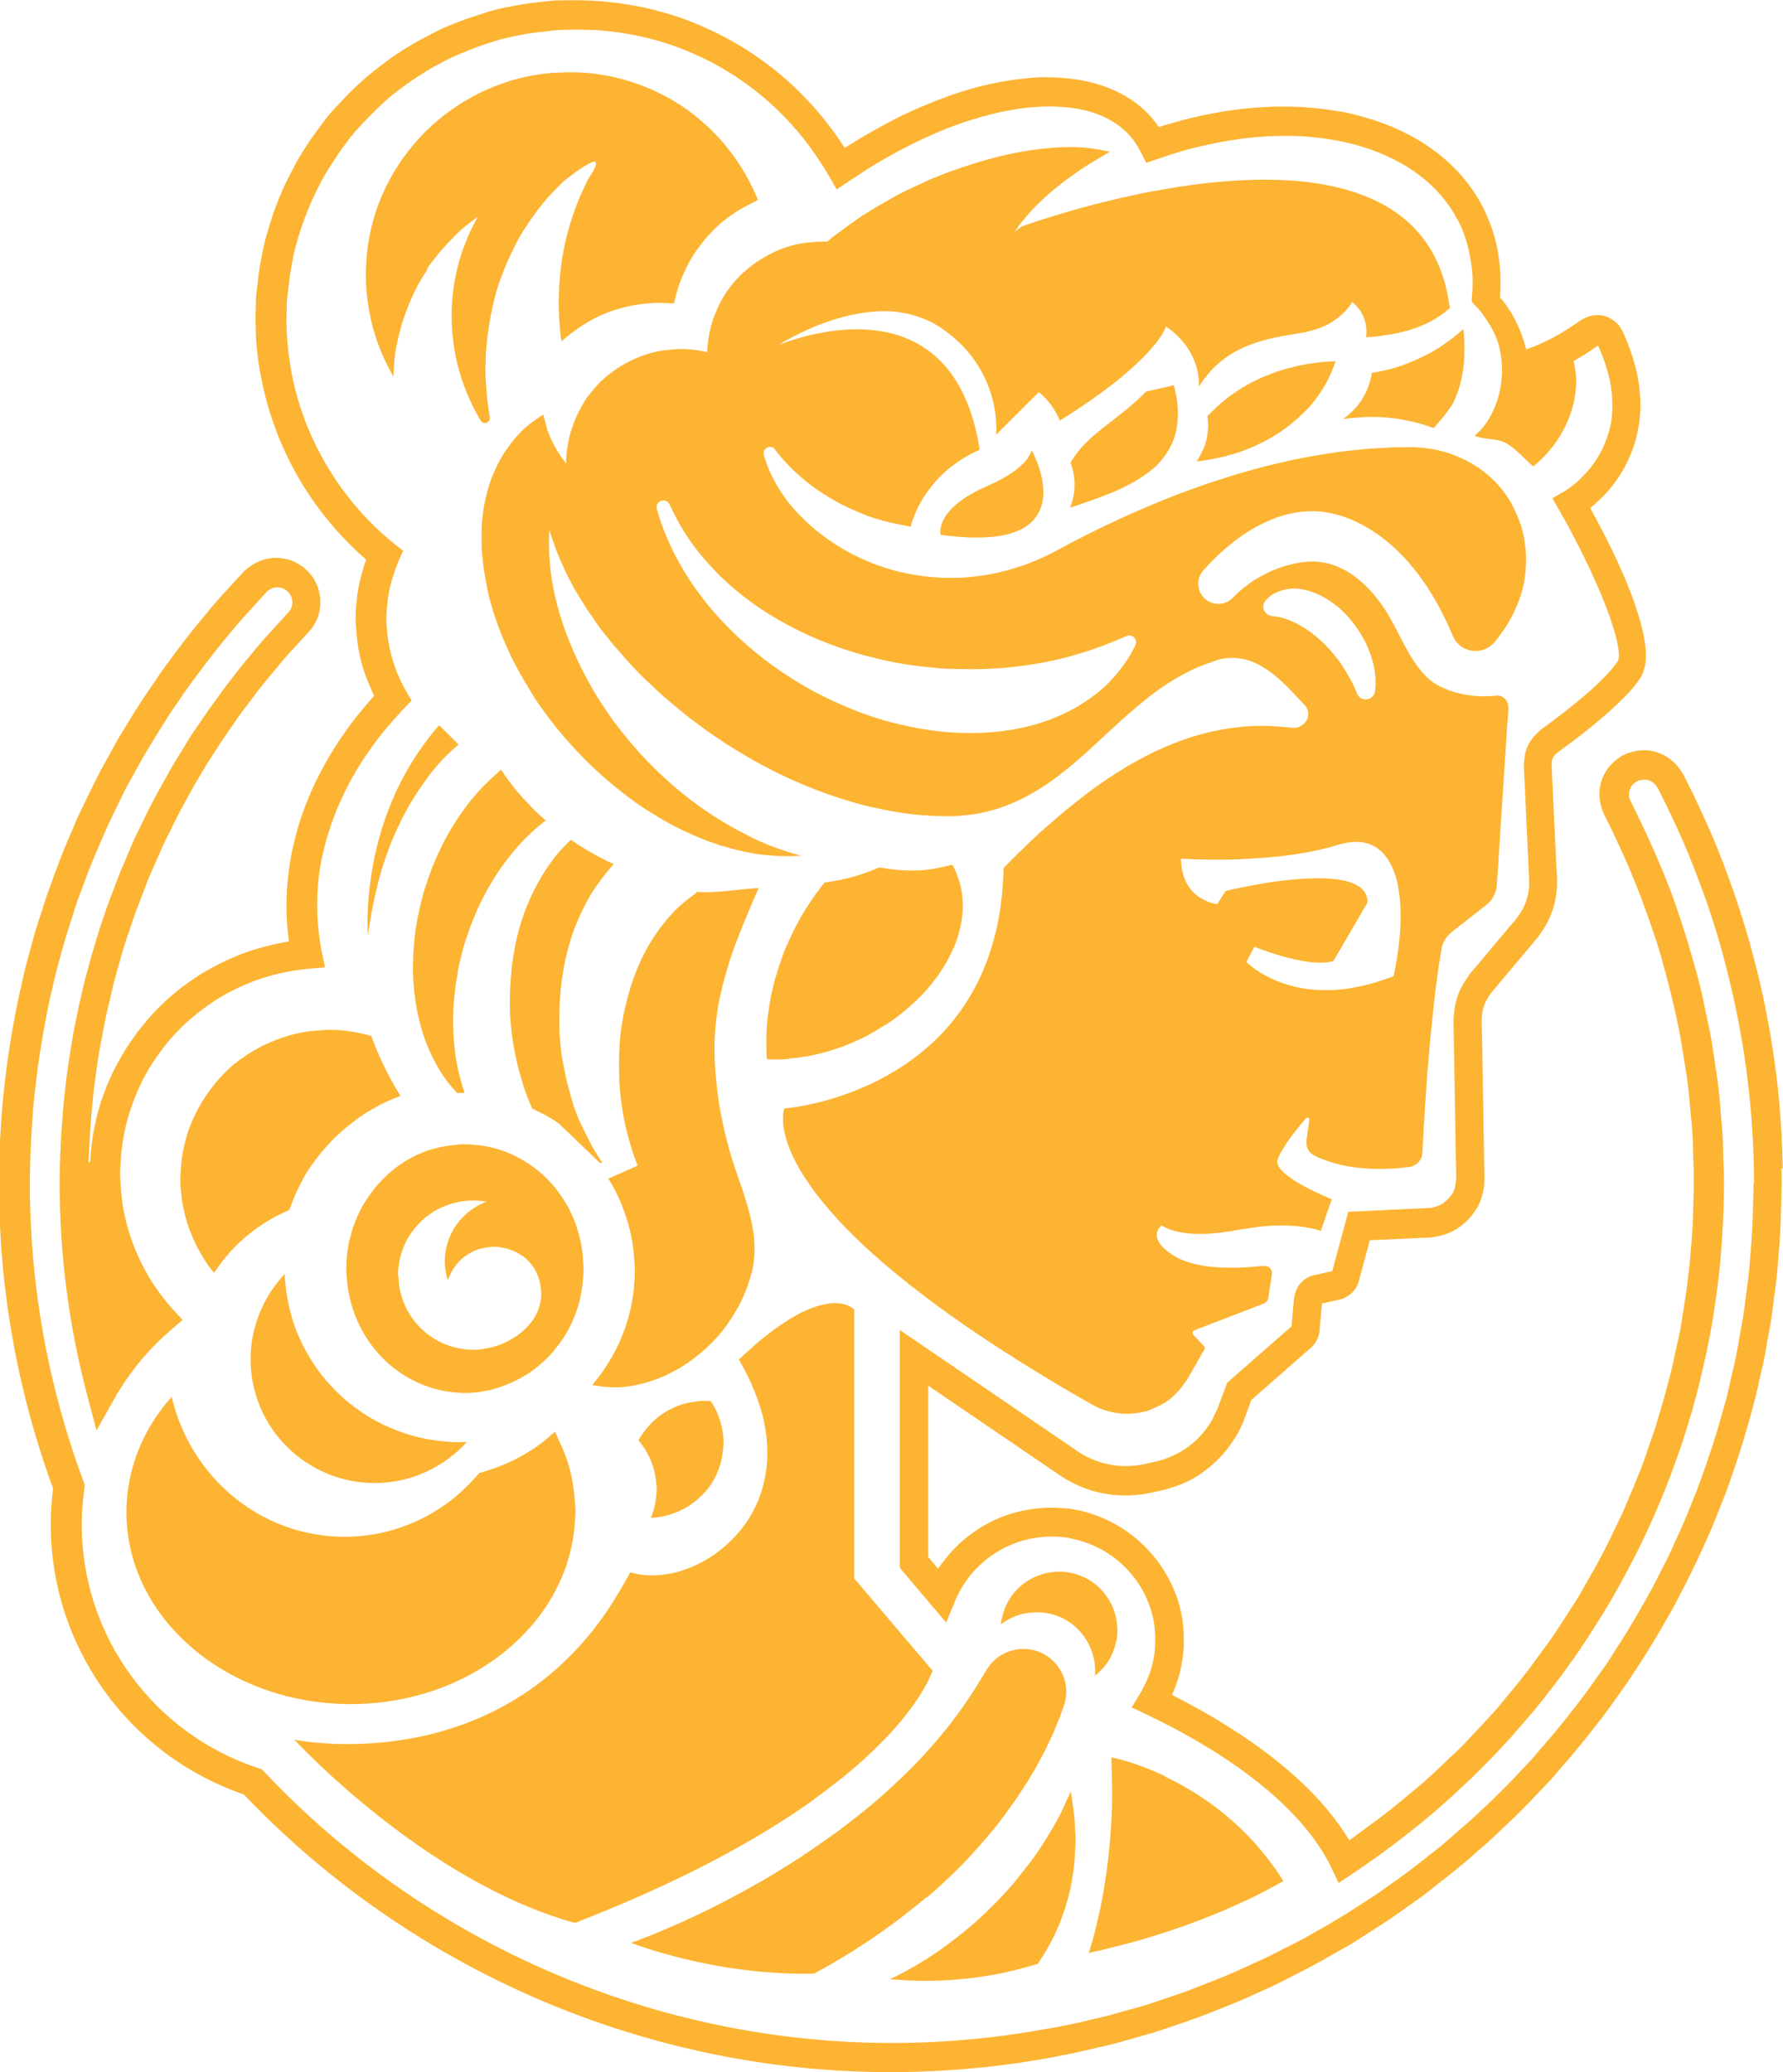
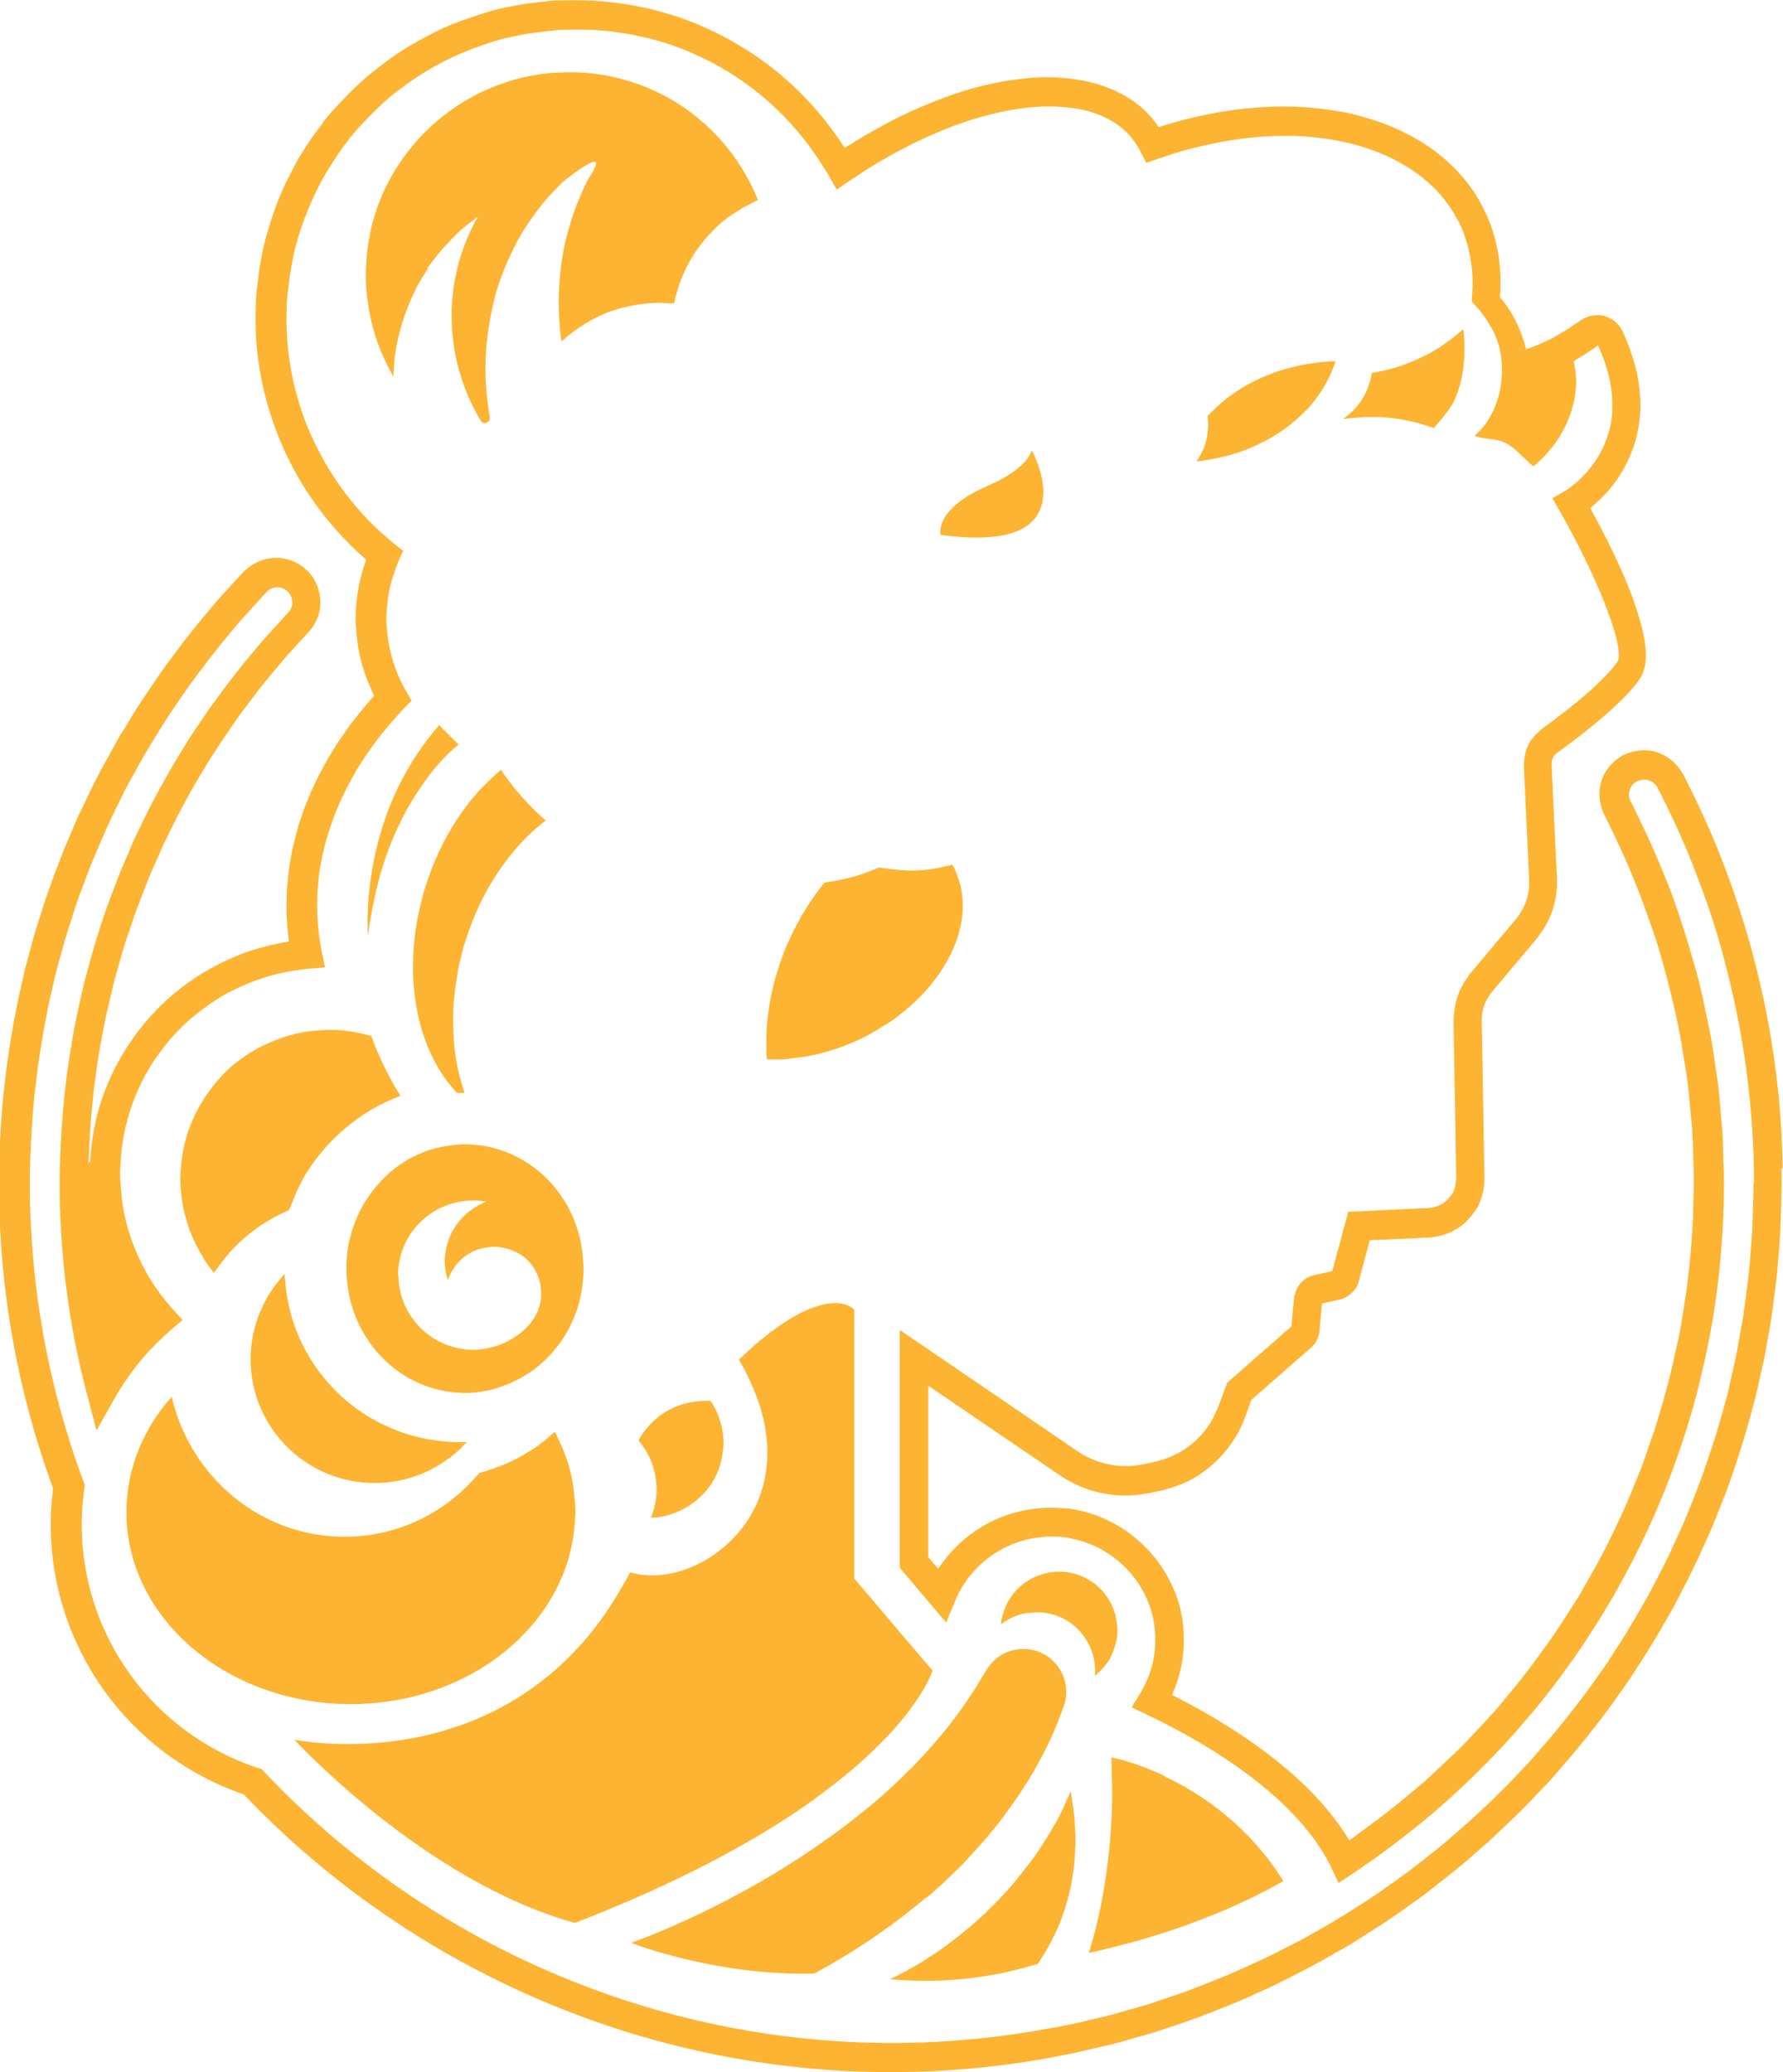
<svg xmlns="http://www.w3.org/2000/svg" width="37" height="43" viewBox="0 0 37 43" fill="none">
  <g clip-path="url(#clip0_178_392)">
    <path d="M36.994 24.247C36.994 24.091 36.986 23.935 36.98 23.779C36.975 23.62 36.967 23.459 36.955 23.3C36.944 23.136 36.93 22.971 36.916 22.807C36.899 22.637 36.883 22.47 36.86 22.302C36.838 22.13 36.816 21.954 36.788 21.781C36.76 21.603 36.732 21.425 36.698 21.246C36.665 21.06 36.628 20.876 36.589 20.692C36.547 20.5 36.503 20.307 36.455 20.118C36.405 19.917 36.352 19.719 36.296 19.519C36.237 19.31 36.173 19.101 36.106 18.895C36.036 18.674 35.961 18.457 35.882 18.24C35.798 18.009 35.709 17.777 35.617 17.549C35.514 17.298 35.402 17.047 35.287 16.802C35.173 16.554 35.055 16.309 34.93 16.069C34.913 16.036 34.888 16.005 34.868 15.975C34.779 15.844 34.664 15.74 34.524 15.668C34.474 15.643 34.424 15.621 34.371 15.604C34.223 15.559 34.069 15.559 33.921 15.59C33.829 15.61 33.739 15.637 33.655 15.685C33.627 15.701 33.602 15.721 33.574 15.74C33.477 15.81 33.398 15.894 33.337 15.986C33.27 16.089 33.225 16.203 33.203 16.326C33.175 16.493 33.192 16.668 33.261 16.835C33.27 16.858 33.278 16.883 33.289 16.905C33.412 17.142 33.524 17.382 33.636 17.624C33.748 17.866 33.851 18.112 33.949 18.357C34.041 18.583 34.125 18.811 34.206 19.042C34.281 19.26 34.36 19.474 34.424 19.694C34.485 19.895 34.536 20.096 34.592 20.299C34.642 20.494 34.692 20.686 34.737 20.884C34.779 21.071 34.821 21.258 34.857 21.447C34.89 21.625 34.918 21.804 34.946 21.982C34.974 22.158 35.005 22.333 35.027 22.509C35.047 22.676 35.061 22.843 35.075 23.007C35.092 23.172 35.108 23.339 35.12 23.503C35.131 23.659 35.131 23.818 35.136 23.977C35.142 24.144 35.15 24.309 35.15 24.476C35.15 24.501 35.15 24.526 35.15 24.551C35.15 24.685 35.142 24.819 35.139 24.955C35.136 25.114 35.133 25.27 35.125 25.429C35.117 25.582 35.103 25.733 35.092 25.886C35.08 26.036 35.066 26.187 35.05 26.334C35.033 26.482 35.016 26.627 34.997 26.775C34.977 26.917 34.955 27.059 34.93 27.204C34.907 27.346 34.888 27.488 34.86 27.63C34.835 27.767 34.801 27.903 34.77 28.037C34.742 28.173 34.714 28.31 34.681 28.444C34.65 28.575 34.611 28.706 34.578 28.837C34.544 28.968 34.508 29.096 34.468 29.227C34.429 29.355 34.393 29.483 34.354 29.611C34.315 29.737 34.267 29.859 34.225 29.985C34.184 30.11 34.142 30.233 34.097 30.358C34.052 30.478 34.002 30.598 33.954 30.717C33.907 30.837 33.857 30.954 33.806 31.074C33.756 31.191 33.709 31.311 33.655 31.425C33.602 31.539 33.544 31.651 33.491 31.765C33.435 31.879 33.382 31.994 33.326 32.105C33.27 32.217 33.208 32.325 33.15 32.437C33.091 32.545 33.029 32.654 32.968 32.76C32.907 32.866 32.848 32.977 32.786 33.083C32.722 33.189 32.655 33.289 32.588 33.392C32.524 33.495 32.457 33.599 32.39 33.702C32.323 33.805 32.256 33.908 32.186 34.008C32.116 34.108 32.04 34.203 31.971 34.304C31.898 34.401 31.828 34.501 31.755 34.599C31.683 34.696 31.607 34.791 31.532 34.886C31.456 34.981 31.378 35.073 31.3 35.167C31.222 35.259 31.146 35.357 31.068 35.449C30.987 35.541 30.906 35.627 30.822 35.719C30.741 35.808 30.657 35.897 30.573 35.984C30.49 36.07 30.411 36.162 30.325 36.248C30.238 36.335 30.146 36.416 30.059 36.499C29.973 36.583 29.883 36.669 29.794 36.75C29.704 36.834 29.615 36.917 29.523 36.998C29.436 37.073 29.344 37.146 29.255 37.221C29.165 37.296 29.079 37.371 28.986 37.444C28.897 37.516 28.805 37.592 28.713 37.661C28.62 37.734 28.523 37.8 28.43 37.87C28.335 37.94 28.243 38.012 28.148 38.079C28.098 38.115 28.05 38.154 28 38.188C27.863 37.957 27.701 37.739 27.525 37.527C27.067 36.984 26.497 36.51 25.932 36.12C25.357 35.722 24.79 35.407 24.359 35.19C24.348 35.184 24.334 35.176 24.32 35.17C24.32 35.167 24.32 35.162 24.326 35.159C24.376 35.047 24.418 34.931 24.454 34.813C24.491 34.688 24.519 34.56 24.538 34.429C24.561 34.287 24.569 34.142 24.566 33.994C24.566 33.827 24.549 33.657 24.516 33.49C24.471 33.259 24.393 33.036 24.29 32.83C23.968 32.18 23.395 31.67 22.708 31.431C22.543 31.372 22.373 31.331 22.197 31.305C22.141 31.297 22.088 31.3 22.035 31.294C21.861 31.28 21.691 31.283 21.52 31.3C21.372 31.317 21.23 31.342 21.09 31.378C20.962 31.411 20.839 31.456 20.716 31.506C20.601 31.553 20.492 31.612 20.386 31.673C20.285 31.735 20.188 31.801 20.093 31.874C20 31.946 19.917 32.022 19.833 32.105C19.752 32.186 19.676 32.272 19.607 32.364C19.559 32.425 19.509 32.487 19.467 32.551L19.263 32.309V28.753L21.104 30.007L21.995 30.614C22.205 30.756 22.434 30.862 22.672 30.935C22.887 30.996 23.108 31.029 23.331 31.032C23.496 31.032 23.664 31.018 23.826 30.985C23.834 30.985 23.842 30.985 23.848 30.982L24.085 30.932C24.144 30.918 24.203 30.901 24.259 30.885C24.393 30.846 24.521 30.798 24.644 30.74C24.759 30.684 24.868 30.617 24.971 30.542C25.072 30.469 25.164 30.391 25.253 30.305C25.34 30.221 25.421 30.13 25.494 30.032C25.566 29.934 25.636 29.831 25.695 29.723C25.748 29.625 25.793 29.525 25.832 29.419L25.849 29.372L25.966 29.051L26 29.02L26.276 28.778L26.553 28.536L26.829 28.293L27.106 28.051L27.209 27.962C27.268 27.909 27.313 27.845 27.341 27.775C27.36 27.728 27.377 27.675 27.38 27.622L27.405 27.346L27.433 27.048L27.581 27.014L27.81 26.964C27.874 26.95 27.93 26.92 27.983 26.883C28.084 26.814 28.162 26.716 28.196 26.593V26.588L28.302 26.195L28.408 25.802L28.425 25.735L28.858 25.716L29.38 25.691L29.649 25.68C29.727 25.677 29.802 25.663 29.878 25.643C30.012 25.613 30.138 25.56 30.249 25.487C30.353 25.421 30.442 25.34 30.523 25.242C30.576 25.178 30.627 25.108 30.669 25.033C30.688 25 30.702 24.963 30.716 24.927C30.766 24.802 30.797 24.665 30.803 24.518C30.803 24.481 30.808 24.448 30.805 24.412L30.797 24.03L30.789 23.537L30.78 23.044L30.772 22.55L30.764 22.057L30.755 21.564L30.747 21.174C30.747 21.14 30.75 21.11 30.752 21.079C30.764 20.945 30.805 20.817 30.875 20.703C30.898 20.667 30.92 20.631 30.948 20.597L31.099 20.416L31.32 20.154L31.54 19.892L31.761 19.63L31.906 19.457C31.931 19.427 31.951 19.393 31.973 19.36C32.043 19.265 32.102 19.165 32.149 19.059C32.203 18.945 32.242 18.828 32.267 18.705C32.297 18.569 32.314 18.429 32.312 18.287C32.312 18.273 32.312 18.262 32.312 18.248L32.289 17.814L32.267 17.337L32.244 16.861L32.222 16.384L32.2 15.908V15.866C32.191 15.768 32.236 15.679 32.312 15.623C32.325 15.612 32.342 15.601 32.356 15.59C32.448 15.523 32.541 15.453 32.638 15.381C32.731 15.311 32.823 15.242 32.915 15.166C33.007 15.094 33.097 15.021 33.183 14.946C33.273 14.871 33.359 14.796 33.443 14.721C33.53 14.64 33.614 14.562 33.692 14.484C33.776 14.397 33.857 14.311 33.921 14.23C33.974 14.166 34.019 14.102 34.055 14.043C34.075 14.01 34.089 13.974 34.102 13.935C34.144 13.821 34.161 13.681 34.153 13.523C34.144 13.361 34.114 13.18 34.063 12.988C34.01 12.784 33.94 12.569 33.859 12.349C33.767 12.104 33.661 11.859 33.549 11.617C33.412 11.324 33.27 11.043 33.136 10.795C33.088 10.705 33.041 10.619 32.999 10.541C33.06 10.494 33.122 10.438 33.183 10.379C33.264 10.304 33.343 10.221 33.418 10.131C33.488 10.045 33.558 9.953 33.619 9.853C33.681 9.758 33.736 9.655 33.787 9.546C33.837 9.44 33.882 9.326 33.921 9.206C33.957 9.086 33.985 8.958 34.008 8.825C34.03 8.688 34.041 8.546 34.041 8.398C34.041 8.239 34.027 8.075 33.999 7.902C33.968 7.713 33.918 7.515 33.845 7.309C33.795 7.164 33.739 7.016 33.667 6.866C33.591 6.71 33.452 6.598 33.284 6.554C33.189 6.531 33.091 6.534 32.996 6.559C32.923 6.579 32.853 6.609 32.792 6.654C32.753 6.685 32.714 6.707 32.675 6.732C32.571 6.804 32.471 6.868 32.376 6.924C32.261 6.991 32.155 7.047 32.052 7.094C31.923 7.153 31.806 7.203 31.697 7.239C31.688 7.239 31.68 7.245 31.672 7.247C31.669 7.234 31.663 7.22 31.658 7.203C31.585 6.933 31.482 6.687 31.35 6.476C31.283 6.367 31.211 6.261 31.127 6.172C31.135 6.058 31.138 5.943 31.138 5.832C31.138 5.665 31.124 5.503 31.102 5.342C31.074 5.144 31.029 4.951 30.968 4.765C30.914 4.609 30.85 4.455 30.775 4.305C30.319 3.413 29.461 2.764 28.341 2.441C28.218 2.405 28.095 2.371 27.969 2.343C27.866 2.321 27.76 2.307 27.654 2.29C27.461 2.26 27.262 2.237 27.061 2.224C26.888 2.212 26.709 2.21 26.53 2.212C26.368 2.212 26.203 2.224 26.039 2.235C25.885 2.246 25.731 2.263 25.578 2.285C25.432 2.304 25.287 2.329 25.142 2.357C25.005 2.382 24.865 2.413 24.728 2.446C24.594 2.477 24.463 2.513 24.331 2.552C24.236 2.58 24.139 2.605 24.044 2.636C24.002 2.572 23.954 2.508 23.907 2.452C23.664 2.165 23.345 1.956 22.976 1.814C22.756 1.73 22.518 1.672 22.261 1.638C22.082 1.616 21.898 1.602 21.705 1.602C21.548 1.602 21.386 1.613 21.221 1.633C21.076 1.65 20.928 1.669 20.777 1.697C20.64 1.722 20.503 1.753 20.361 1.786C20.232 1.819 20.101 1.856 19.97 1.898C19.847 1.937 19.721 1.978 19.598 2.026C19.481 2.067 19.361 2.115 19.241 2.165C19.126 2.212 19.011 2.263 18.894 2.315C18.782 2.366 18.671 2.419 18.559 2.477C18.453 2.53 18.343 2.591 18.237 2.65C18.131 2.708 18.028 2.767 17.922 2.828C17.821 2.889 17.718 2.951 17.617 3.015C17.586 3.034 17.558 3.051 17.528 3.068C17.455 2.954 17.377 2.842 17.299 2.733C16.72 1.934 15.982 1.29 15.144 0.828C14.812 0.644 14.463 0.488 14.102 0.362C13.856 0.279 13.605 0.209 13.348 0.153C13.138 0.109 12.928 0.075 12.713 0.05C12.526 0.028 12.339 0.014 12.149 0.008C11.979 0.003 11.808 0.003 11.635 0.008C11.59 0.008 11.545 0.008 11.498 0.011C11.386 0.019 11.274 0.036 11.163 0.047C11.014 0.064 10.864 0.084 10.718 0.111C10.579 0.137 10.436 0.162 10.299 0.198C10.168 0.231 10.042 0.273 9.914 0.315C9.788 0.354 9.665 0.398 9.542 0.443C9.422 0.488 9.305 0.535 9.187 0.588C9.075 0.638 8.966 0.697 8.857 0.755C8.743 0.814 8.631 0.875 8.519 0.942C8.41 1.006 8.304 1.073 8.198 1.145C8.095 1.215 7.997 1.29 7.899 1.365C7.801 1.441 7.703 1.516 7.608 1.597C7.516 1.677 7.427 1.758 7.337 1.845C7.251 1.928 7.164 2.015 7.083 2.104C6.999 2.193 6.916 2.279 6.837 2.371C6.759 2.463 6.689 2.563 6.617 2.661C6.544 2.759 6.471 2.856 6.404 2.959C6.337 3.062 6.27 3.165 6.206 3.271C6.142 3.38 6.086 3.489 6.03 3.6C5.971 3.711 5.915 3.823 5.865 3.94C5.812 4.057 5.764 4.177 5.72 4.297C5.672 4.419 5.633 4.545 5.594 4.673C5.555 4.801 5.516 4.929 5.485 5.06C5.451 5.197 5.426 5.333 5.401 5.473C5.376 5.615 5.359 5.762 5.342 5.907C5.331 6.005 5.317 6.099 5.312 6.2C5.309 6.253 5.309 6.308 5.306 6.361C5.301 6.523 5.301 6.687 5.306 6.846C5.312 7.022 5.323 7.194 5.345 7.367C5.368 7.56 5.401 7.749 5.44 7.936C5.485 8.147 5.538 8.359 5.602 8.565C5.681 8.813 5.773 9.059 5.879 9.295C6.024 9.621 6.195 9.936 6.393 10.235C6.726 10.742 7.131 11.207 7.597 11.611C7.581 11.656 7.569 11.703 7.553 11.748C7.511 11.879 7.477 12.009 7.449 12.143C7.421 12.285 7.402 12.43 7.391 12.578C7.385 12.664 7.379 12.751 7.379 12.837C7.379 12.915 7.388 12.99 7.393 13.066C7.404 13.252 7.427 13.436 7.469 13.617C7.522 13.857 7.606 14.091 7.709 14.317C7.729 14.358 7.743 14.4 7.762 14.442C7.692 14.517 7.625 14.595 7.561 14.673C7.483 14.768 7.404 14.86 7.332 14.957C7.256 15.055 7.184 15.152 7.117 15.253C7.047 15.353 6.98 15.456 6.916 15.559C6.848 15.665 6.787 15.771 6.728 15.88C6.667 15.991 6.611 16.1 6.555 16.214C6.499 16.328 6.446 16.445 6.399 16.562C6.351 16.677 6.309 16.791 6.267 16.908C6.225 17.028 6.189 17.148 6.155 17.27C6.122 17.396 6.091 17.524 6.063 17.649C6.035 17.783 6.013 17.917 5.996 18.048C5.977 18.19 5.963 18.329 5.954 18.471C5.946 18.622 5.943 18.772 5.946 18.922C5.949 19.087 5.963 19.251 5.982 19.413C5.988 19.455 5.991 19.494 5.996 19.535C5.887 19.552 5.781 19.575 5.672 19.6C5.538 19.63 5.404 19.666 5.273 19.706C5.147 19.744 5.024 19.789 4.904 19.839C4.786 19.887 4.672 19.94 4.56 19.995C4.451 20.051 4.345 20.11 4.239 20.171C4.135 20.232 4.038 20.296 3.94 20.366C3.845 20.433 3.75 20.502 3.66 20.578C3.571 20.65 3.482 20.725 3.398 20.806C3.314 20.884 3.233 20.968 3.157 21.051C3.079 21.135 3.007 21.224 2.934 21.313C2.861 21.402 2.794 21.497 2.727 21.592C2.66 21.687 2.599 21.784 2.54 21.884C2.481 21.985 2.423 22.088 2.369 22.194C2.316 22.302 2.266 22.411 2.221 22.523C2.174 22.637 2.132 22.751 2.093 22.868C2.054 22.991 2.02 23.113 1.992 23.239C1.962 23.37 1.936 23.501 1.917 23.634C1.897 23.774 1.883 23.913 1.875 24.055C1.875 24.075 1.872 24.091 1.869 24.111L1.836 24.119C1.836 24.089 1.839 24.058 1.841 24.024C1.847 23.877 1.855 23.729 1.864 23.584C1.872 23.439 1.883 23.294 1.894 23.152C1.906 23.01 1.92 22.868 1.934 22.729C1.948 22.59 1.967 22.453 1.987 22.314C2.006 22.177 2.023 22.041 2.045 21.904C2.068 21.77 2.093 21.639 2.118 21.508C2.143 21.377 2.165 21.244 2.193 21.115C2.221 20.987 2.252 20.862 2.283 20.734C2.314 20.605 2.339 20.48 2.372 20.352C2.403 20.229 2.442 20.107 2.476 19.984C2.509 19.862 2.543 19.739 2.582 19.616C2.618 19.497 2.66 19.38 2.702 19.262C2.741 19.145 2.777 19.026 2.822 18.909C2.864 18.794 2.912 18.68 2.953 18.566C2.998 18.452 3.04 18.337 3.085 18.223C3.129 18.112 3.183 18.003 3.23 17.892C3.278 17.78 3.325 17.671 3.375 17.56C3.426 17.451 3.479 17.345 3.532 17.239C3.585 17.134 3.635 17.025 3.691 16.919C3.744 16.813 3.803 16.71 3.859 16.607C3.915 16.504 3.97 16.401 4.029 16.298C4.088 16.197 4.147 16.097 4.208 15.997C4.269 15.896 4.328 15.799 4.392 15.699C4.454 15.601 4.518 15.504 4.582 15.406C4.647 15.309 4.714 15.214 4.778 15.119C4.848 15.019 4.918 14.918 4.988 14.818C5.06 14.721 5.133 14.623 5.208 14.526C5.281 14.428 5.354 14.331 5.429 14.236C5.504 14.141 5.583 14.049 5.661 13.954C5.739 13.862 5.815 13.768 5.893 13.676C5.971 13.584 6.055 13.497 6.139 13.405C6.22 13.316 6.301 13.224 6.385 13.135C6.39 13.13 6.393 13.124 6.399 13.121C6.482 13.032 6.544 12.934 6.586 12.829C6.642 12.689 6.658 12.539 6.642 12.391C6.619 12.193 6.536 12.004 6.385 11.851C6.209 11.675 5.977 11.575 5.728 11.575H5.72C5.569 11.575 5.426 11.619 5.298 11.686C5.211 11.734 5.127 11.789 5.057 11.862C5.041 11.879 5.024 11.898 5.007 11.915C4.923 12.004 4.845 12.096 4.761 12.185C4.68 12.274 4.596 12.363 4.515 12.455C4.434 12.547 4.359 12.642 4.281 12.734C4.202 12.826 4.124 12.921 4.049 13.015C3.973 13.11 3.895 13.205 3.822 13.3C3.747 13.397 3.677 13.495 3.604 13.592C3.532 13.69 3.456 13.784 3.387 13.885C3.319 13.979 3.258 14.077 3.191 14.172C3.127 14.266 3.06 14.364 2.995 14.459C2.931 14.556 2.867 14.654 2.805 14.751C2.744 14.849 2.682 14.949 2.624 15.049C2.562 15.15 2.501 15.247 2.442 15.348C2.383 15.451 2.33 15.554 2.272 15.657C2.216 15.76 2.157 15.863 2.101 15.966C2.045 16.072 1.992 16.175 1.939 16.281C1.886 16.387 1.836 16.496 1.783 16.604C1.732 16.713 1.677 16.819 1.626 16.927C1.576 17.039 1.531 17.15 1.484 17.262C1.436 17.373 1.386 17.485 1.341 17.596C1.294 17.71 1.252 17.825 1.207 17.939C1.162 18.053 1.12 18.17 1.079 18.284C1.037 18.401 0.995 18.516 0.953 18.636C0.914 18.755 0.877 18.875 0.838 18.995C0.799 19.115 0.76 19.232 0.724 19.354C0.687 19.477 0.657 19.602 0.623 19.725C0.59 19.848 0.553 19.973 0.523 20.096C0.492 20.224 0.464 20.349 0.436 20.477C0.408 20.605 0.377 20.734 0.352 20.862C0.327 20.993 0.302 21.124 0.277 21.255C0.251 21.389 0.232 21.522 0.21 21.656C0.187 21.793 0.168 21.926 0.148 22.063C0.129 22.202 0.115 22.339 0.098 22.478C0.081 22.617 0.067 22.757 0.053 22.899C0.006 23.442 -0.022 23.991 -0.022 24.546C-0.022 26.722 0.355 28.853 1.101 30.882C1.07 31.135 1.053 31.383 1.053 31.629C1.053 34.164 2.66 36.41 5.06 37.235C8.544 40.896 13.431 42.997 18.478 42.997C19.794 42.997 21.079 42.858 22.32 42.593C22.459 42.562 22.593 42.529 22.733 42.498C22.87 42.465 23.007 42.437 23.144 42.401C23.275 42.367 23.407 42.326 23.538 42.289C23.669 42.253 23.8 42.217 23.932 42.178C24.06 42.139 24.183 42.094 24.309 42.053C24.435 42.011 24.561 41.969 24.686 41.924C24.809 41.88 24.932 41.835 25.052 41.788C25.172 41.743 25.293 41.693 25.413 41.646C25.53 41.598 25.65 41.551 25.768 41.501C25.882 41.451 25.997 41.398 26.111 41.345C26.226 41.292 26.343 41.245 26.455 41.189C26.567 41.136 26.676 41.077 26.785 41.022C26.894 40.966 27.005 40.91 27.114 40.854C27.223 40.796 27.329 40.74 27.439 40.679C27.545 40.62 27.648 40.559 27.754 40.498C27.86 40.437 27.967 40.381 28.07 40.317C28.173 40.255 28.271 40.188 28.372 40.124C28.472 40.06 28.573 39.996 28.674 39.932C28.771 39.868 28.872 39.801 28.967 39.734C29.065 39.667 29.16 39.598 29.255 39.531C29.35 39.461 29.448 39.397 29.543 39.325C29.637 39.255 29.727 39.18 29.819 39.107C29.911 39.035 30.003 38.965 30.096 38.89C30.185 38.818 30.277 38.742 30.367 38.67C30.456 38.595 30.543 38.519 30.629 38.441C30.716 38.363 30.805 38.291 30.892 38.213C30.981 38.132 31.068 38.046 31.157 37.962C31.247 37.879 31.336 37.795 31.423 37.711C31.509 37.625 31.596 37.541 31.68 37.455C31.764 37.369 31.848 37.279 31.931 37.19C32.015 37.101 32.102 37.015 32.183 36.926C32.264 36.836 32.342 36.742 32.42 36.65C32.501 36.558 32.583 36.469 32.658 36.374C32.736 36.282 32.812 36.187 32.89 36.092C32.965 35.998 33.041 35.903 33.116 35.805C33.192 35.711 33.267 35.613 33.34 35.516C33.412 35.418 33.482 35.318 33.552 35.218C33.622 35.117 33.694 35.02 33.764 34.919C33.834 34.819 33.898 34.716 33.966 34.613C34.033 34.51 34.1 34.407 34.164 34.304C34.228 34.2 34.295 34.095 34.36 33.989C34.424 33.883 34.483 33.774 34.544 33.668C34.605 33.562 34.67 33.456 34.728 33.348C34.787 33.239 34.843 33.125 34.902 33.013C34.96 32.902 35.019 32.791 35.072 32.679C35.128 32.565 35.181 32.453 35.237 32.339C35.29 32.225 35.343 32.108 35.393 31.994C35.447 31.877 35.5 31.762 35.547 31.645C35.597 31.526 35.642 31.406 35.69 31.286C35.737 31.166 35.787 31.046 35.832 30.926C35.877 30.804 35.919 30.678 35.961 30.556C36.002 30.43 36.047 30.308 36.086 30.182C36.128 30.057 36.165 29.929 36.204 29.801C36.243 29.672 36.279 29.542 36.316 29.413C36.352 29.282 36.388 29.151 36.422 29.02C36.455 28.887 36.486 28.753 36.514 28.616C36.545 28.483 36.578 28.346 36.606 28.212C36.634 28.073 36.656 27.934 36.681 27.792C36.707 27.652 36.735 27.513 36.757 27.371C36.779 27.226 36.796 27.081 36.813 26.936C36.832 26.791 36.852 26.646 36.869 26.499C36.886 26.348 36.894 26.198 36.908 26.047C36.919 25.897 36.933 25.744 36.941 25.593C36.95 25.445 36.953 25.298 36.958 25.15C36.964 25.003 36.969 24.852 36.969 24.704C36.969 24.651 36.972 24.601 36.972 24.548C36.972 24.448 36.969 24.348 36.967 24.245L36.994 24.247ZM36.388 24.551C36.388 24.576 36.388 24.601 36.388 24.626C36.388 24.777 36.38 24.924 36.377 25.072C36.371 25.231 36.368 25.387 36.36 25.543C36.352 25.696 36.338 25.847 36.327 25.997C36.315 26.148 36.304 26.298 36.288 26.449C36.271 26.596 36.251 26.741 36.232 26.886C36.212 27.031 36.195 27.176 36.173 27.321C36.151 27.463 36.123 27.599 36.097 27.741C36.072 27.881 36.05 28.023 36.022 28.16C35.994 28.296 35.961 28.427 35.93 28.564C35.899 28.697 35.871 28.834 35.838 28.968C35.804 29.099 35.765 29.227 35.729 29.358C35.692 29.489 35.656 29.617 35.617 29.745C35.578 29.873 35.536 29.996 35.494 30.124C35.452 30.249 35.41 30.375 35.368 30.497C35.324 30.62 35.279 30.742 35.234 30.865C35.189 30.985 35.139 31.105 35.092 31.225C35.044 31.344 34.997 31.464 34.946 31.581C34.896 31.698 34.843 31.812 34.79 31.927C34.737 32.041 34.687 32.158 34.633 32.272C34.578 32.386 34.519 32.495 34.463 32.607C34.407 32.718 34.351 32.83 34.292 32.941C34.234 33.05 34.172 33.158 34.111 33.267C34.049 33.376 33.988 33.482 33.926 33.587C33.862 33.693 33.801 33.799 33.736 33.905C33.672 34.008 33.605 34.111 33.538 34.214C33.471 34.318 33.407 34.423 33.34 34.524C33.27 34.624 33.197 34.721 33.127 34.822C33.057 34.922 32.988 35.023 32.915 35.12C32.842 35.218 32.767 35.315 32.694 35.41C32.619 35.507 32.543 35.602 32.468 35.697C32.392 35.791 32.317 35.886 32.239 35.978C32.161 36.07 32.08 36.162 32.001 36.254C31.92 36.346 31.845 36.438 31.764 36.53C31.683 36.619 31.596 36.706 31.512 36.795C31.428 36.884 31.345 36.97 31.261 37.059C31.174 37.146 31.088 37.232 31.001 37.316C30.914 37.399 30.825 37.486 30.736 37.566C30.646 37.65 30.559 37.734 30.467 37.814C30.381 37.892 30.291 37.965 30.205 38.043C30.118 38.118 30.031 38.196 29.942 38.271C29.853 38.347 29.76 38.416 29.668 38.489C29.576 38.561 29.487 38.634 29.392 38.706C29.299 38.779 29.207 38.848 29.112 38.918C29.017 38.987 28.919 39.054 28.824 39.121C28.729 39.188 28.634 39.261 28.537 39.325C28.439 39.392 28.335 39.453 28.235 39.52C28.134 39.584 28.034 39.651 27.933 39.712C27.83 39.776 27.729 39.837 27.626 39.899C27.522 39.96 27.416 40.021 27.31 40.08C27.204 40.138 27.1 40.202 26.991 40.258C26.882 40.317 26.771 40.37 26.662 40.425C26.553 40.481 26.444 40.54 26.332 40.593C26.22 40.648 26.106 40.698 25.991 40.751C25.877 40.804 25.762 40.857 25.647 40.907C25.53 40.958 25.413 41.008 25.295 41.055C25.175 41.105 25.055 41.15 24.935 41.197C24.815 41.245 24.695 41.292 24.572 41.337C24.449 41.381 24.32 41.423 24.195 41.465C24.069 41.506 23.946 41.551 23.817 41.593C23.689 41.632 23.555 41.668 23.423 41.704C23.292 41.74 23.161 41.782 23.029 41.816C22.892 41.852 22.756 41.88 22.619 41.913C22.482 41.947 22.345 41.98 22.205 42.008C22.062 42.039 21.92 42.064 21.777 42.089C20.719 42.284 19.629 42.392 18.511 42.392C13.605 42.392 8.857 40.342 5.485 36.767L5.432 36.711L5.359 36.689C3.169 35.964 1.696 33.933 1.696 31.634C1.696 31.395 1.716 31.146 1.749 30.896L1.76 30.818L1.735 30.748C0.998 28.767 0.62 26.683 0.62 24.551C0.62 24.169 0.637 23.79 0.659 23.414C0.668 23.269 0.679 23.125 0.69 22.982C0.701 22.84 0.718 22.701 0.735 22.562C0.752 22.422 0.766 22.283 0.785 22.146C0.805 22.01 0.824 21.876 0.847 21.74C0.869 21.606 0.889 21.472 0.914 21.338C0.939 21.207 0.964 21.076 0.989 20.945C1.014 20.817 1.042 20.689 1.073 20.561C1.101 20.433 1.132 20.307 1.162 20.182C1.193 20.057 1.227 19.934 1.263 19.811C1.296 19.689 1.33 19.566 1.366 19.444C1.403 19.324 1.442 19.204 1.481 19.084C1.52 18.964 1.554 18.845 1.595 18.725C1.635 18.608 1.682 18.493 1.724 18.379C1.766 18.265 1.808 18.148 1.853 18.034C1.897 17.919 1.945 17.808 1.992 17.697C2.04 17.585 2.087 17.474 2.135 17.362C2.182 17.253 2.233 17.142 2.283 17.033C2.333 16.925 2.386 16.819 2.439 16.71C2.492 16.604 2.543 16.496 2.596 16.39C2.649 16.284 2.708 16.183 2.766 16.08C2.825 15.977 2.878 15.871 2.937 15.771C2.995 15.671 3.054 15.57 3.115 15.47C3.174 15.37 3.236 15.27 3.297 15.172C3.359 15.075 3.42 14.974 3.482 14.877C3.546 14.779 3.61 14.684 3.677 14.59C3.741 14.495 3.806 14.397 3.873 14.303C3.943 14.202 4.018 14.108 4.091 14.007C4.163 13.91 4.236 13.812 4.309 13.715C4.384 13.617 4.459 13.523 4.535 13.428C4.61 13.333 4.689 13.241 4.767 13.146C4.845 13.054 4.92 12.96 5.002 12.868C5.083 12.776 5.164 12.687 5.247 12.597C5.328 12.508 5.409 12.416 5.493 12.327C5.504 12.316 5.516 12.302 5.527 12.288C5.585 12.224 5.667 12.188 5.756 12.188C5.84 12.188 5.918 12.221 5.977 12.283C6.094 12.402 6.097 12.589 5.982 12.709C5.974 12.717 5.965 12.728 5.954 12.739C5.87 12.829 5.792 12.921 5.708 13.01C5.627 13.099 5.544 13.188 5.463 13.28C5.382 13.372 5.306 13.467 5.228 13.559C5.15 13.651 5.071 13.745 4.996 13.84C4.92 13.935 4.845 14.032 4.772 14.127C4.697 14.225 4.624 14.322 4.554 14.42C4.482 14.517 4.409 14.617 4.339 14.715C4.272 14.81 4.208 14.907 4.144 15.002C4.079 15.1 4.012 15.191 3.948 15.289C3.884 15.387 3.828 15.49 3.767 15.587C3.705 15.688 3.644 15.785 3.585 15.885C3.526 15.986 3.468 16.089 3.412 16.192C3.353 16.295 3.297 16.398 3.241 16.501C3.185 16.607 3.129 16.71 3.076 16.816C3.023 16.922 2.973 17.031 2.92 17.136C2.87 17.245 2.814 17.351 2.766 17.46C2.716 17.571 2.671 17.683 2.624 17.794C2.576 17.905 2.526 18.014 2.481 18.128C2.437 18.243 2.395 18.357 2.35 18.474C2.305 18.588 2.263 18.702 2.221 18.819C2.179 18.936 2.14 19.056 2.101 19.173C2.062 19.293 2.023 19.413 1.987 19.533C1.95 19.655 1.914 19.775 1.88 19.898C1.847 20.02 1.813 20.146 1.78 20.268C1.746 20.394 1.716 20.519 1.688 20.647C1.657 20.776 1.632 20.904 1.604 21.032C1.576 21.163 1.551 21.291 1.526 21.422C1.5 21.556 1.481 21.689 1.459 21.823C1.436 21.957 1.417 22.093 1.397 22.23C1.378 22.369 1.364 22.506 1.347 22.645C1.33 22.785 1.316 22.927 1.305 23.069C1.294 23.214 1.283 23.356 1.274 23.501C1.266 23.648 1.257 23.793 1.252 23.941C1.243 24.144 1.238 24.345 1.238 24.548C1.238 26.039 1.431 27.524 1.811 28.956L2.003 29.681L2.372 29.026C2.68 28.483 3.076 28.001 3.551 27.594L3.789 27.39L3.579 27.159C3.054 26.574 2.705 25.861 2.562 25.1C2.532 24.933 2.515 24.76 2.504 24.587C2.498 24.501 2.492 24.415 2.492 24.328C2.492 24.261 2.498 24.194 2.504 24.128C2.509 23.985 2.523 23.843 2.545 23.704C2.565 23.573 2.59 23.442 2.624 23.314C2.654 23.191 2.691 23.069 2.733 22.949C2.772 22.832 2.819 22.72 2.867 22.609C2.917 22.5 2.967 22.394 3.026 22.291C3.082 22.188 3.143 22.088 3.208 21.993C3.272 21.896 3.339 21.804 3.412 21.712C3.484 21.623 3.557 21.533 3.635 21.45C3.713 21.366 3.794 21.285 3.881 21.207C3.968 21.129 4.057 21.054 4.149 20.985C4.242 20.912 4.339 20.845 4.437 20.778C4.538 20.711 4.641 20.65 4.747 20.594C4.856 20.536 4.968 20.483 5.083 20.433C5.203 20.383 5.323 20.335 5.449 20.296C5.58 20.254 5.711 20.218 5.848 20.188C5.991 20.157 6.139 20.132 6.287 20.115C6.326 20.112 6.362 20.104 6.399 20.101L6.742 20.073V20.059L6.675 19.739C6.658 19.664 6.647 19.586 6.636 19.508C6.611 19.34 6.594 19.173 6.586 19.003C6.58 18.85 6.58 18.697 6.586 18.546C6.594 18.404 6.605 18.262 6.625 18.12C6.642 17.986 6.667 17.855 6.698 17.724C6.726 17.599 6.756 17.474 6.795 17.351C6.832 17.231 6.871 17.114 6.913 16.994C6.957 16.875 7.005 16.755 7.058 16.638C7.108 16.523 7.164 16.409 7.223 16.298C7.279 16.189 7.34 16.08 7.404 15.972C7.466 15.866 7.533 15.763 7.603 15.662C7.67 15.562 7.743 15.465 7.815 15.364C7.888 15.27 7.963 15.175 8.044 15.08C8.123 14.988 8.204 14.896 8.285 14.807C8.315 14.774 8.346 14.737 8.38 14.704L8.536 14.542L8.542 14.537L8.424 14.336C8.31 14.141 8.223 13.932 8.156 13.72C8.095 13.528 8.056 13.33 8.036 13.127C8.028 13.032 8.016 12.934 8.016 12.84C8.016 12.77 8.022 12.703 8.028 12.634C8.039 12.489 8.056 12.344 8.089 12.202C8.117 12.071 8.159 11.943 8.204 11.817C8.226 11.759 8.243 11.703 8.268 11.644L8.352 11.46L8.366 11.43L8.184 11.285C7.567 10.789 7.064 10.181 6.692 9.504C6.547 9.24 6.418 8.967 6.315 8.685C6.234 8.468 6.167 8.245 6.111 8.019C6.063 7.827 6.03 7.632 6.002 7.437C5.977 7.261 5.96 7.083 5.952 6.905C5.943 6.743 5.943 6.579 5.949 6.417C5.949 6.359 5.949 6.297 5.954 6.239C5.96 6.147 5.974 6.055 5.985 5.963C6.002 5.818 6.021 5.673 6.047 5.531C6.072 5.392 6.097 5.255 6.133 5.121C6.167 4.99 6.206 4.865 6.248 4.737C6.29 4.611 6.334 4.492 6.385 4.372C6.432 4.252 6.482 4.135 6.538 4.021C6.591 3.907 6.65 3.795 6.709 3.686C6.77 3.578 6.834 3.475 6.902 3.372C6.969 3.268 7.036 3.168 7.108 3.068C7.181 2.97 7.251 2.87 7.329 2.778C7.407 2.686 7.491 2.597 7.575 2.508C7.659 2.419 7.745 2.332 7.832 2.249C7.921 2.165 8.008 2.081 8.103 2.003C8.198 1.925 8.299 1.85 8.396 1.778C8.497 1.702 8.6 1.633 8.707 1.566C8.813 1.496 8.922 1.429 9.033 1.368C9.148 1.304 9.263 1.246 9.38 1.19C9.495 1.137 9.612 1.089 9.729 1.042C9.849 0.995 9.972 0.95 10.095 0.908C10.224 0.867 10.35 0.825 10.481 0.794C10.618 0.761 10.76 0.733 10.9 0.708C11.048 0.683 11.199 0.663 11.35 0.649C11.422 0.641 11.492 0.63 11.568 0.624C11.657 0.619 11.744 0.619 11.833 0.616C12.009 0.613 12.185 0.616 12.361 0.624C12.562 0.638 12.761 0.66 12.956 0.691C13.191 0.73 13.42 0.78 13.647 0.844C13.96 0.933 14.261 1.05 14.552 1.187C15.552 1.661 16.416 2.413 17.036 3.383C17.092 3.469 17.148 3.555 17.198 3.645L17.363 3.934L17.53 3.82L17.637 3.748C17.698 3.706 17.762 3.667 17.824 3.625C17.924 3.558 18.022 3.494 18.123 3.433C18.226 3.369 18.33 3.31 18.433 3.252C18.539 3.19 18.645 3.135 18.754 3.079C18.863 3.02 18.975 2.965 19.084 2.915C19.199 2.862 19.313 2.806 19.425 2.759C19.545 2.708 19.662 2.661 19.782 2.616C19.908 2.569 20.031 2.527 20.154 2.488C20.285 2.446 20.417 2.41 20.545 2.377C20.685 2.341 20.825 2.31 20.959 2.288C21.113 2.26 21.261 2.237 21.406 2.226C21.579 2.21 21.747 2.207 21.906 2.212C22.121 2.221 22.322 2.243 22.51 2.288C22.906 2.385 23.236 2.569 23.471 2.845C23.543 2.934 23.608 3.029 23.664 3.14L23.787 3.38L24.041 3.291C24.072 3.28 24.102 3.271 24.13 3.263C24.256 3.218 24.384 3.179 24.51 3.14C24.644 3.101 24.776 3.068 24.91 3.037C25.049 3.004 25.189 2.976 25.326 2.948C25.474 2.92 25.619 2.898 25.765 2.878C25.921 2.859 26.078 2.842 26.231 2.834C26.402 2.823 26.57 2.82 26.734 2.82C26.922 2.82 27.106 2.831 27.285 2.85C27.503 2.873 27.712 2.906 27.913 2.951C28.204 3.015 28.475 3.104 28.729 3.216C29.4 3.508 29.931 3.959 30.244 4.556C30.249 4.564 30.255 4.572 30.261 4.584C30.367 4.787 30.437 5.004 30.487 5.227C30.523 5.394 30.551 5.567 30.557 5.746C30.562 5.89 30.557 6.038 30.543 6.189C30.543 6.208 30.543 6.228 30.54 6.244C30.537 6.272 30.68 6.403 30.696 6.428C30.814 6.576 30.92 6.735 31.004 6.905C31.04 6.977 31.068 7.055 31.093 7.136C31.143 7.3 31.166 7.479 31.169 7.66C31.169 7.802 31.157 7.944 31.13 8.083C31.104 8.209 31.068 8.329 31.021 8.443C30.976 8.554 30.92 8.657 30.856 8.755C30.791 8.852 30.716 8.939 30.632 9.014C30.621 9.022 30.613 9.034 30.604 9.045C30.635 9.059 30.666 9.064 30.696 9.073C30.875 9.12 31.071 9.103 31.241 9.19C31.454 9.298 31.633 9.53 31.82 9.677C31.834 9.666 31.845 9.655 31.859 9.644C31.945 9.571 32.029 9.491 32.105 9.404C32.18 9.318 32.253 9.229 32.317 9.134C32.381 9.036 32.44 8.933 32.49 8.83C32.543 8.719 32.585 8.604 32.622 8.487C32.661 8.359 32.686 8.228 32.697 8.097C32.703 8.036 32.708 7.977 32.708 7.919C32.708 7.819 32.697 7.721 32.68 7.626C32.672 7.582 32.666 7.537 32.655 7.493C32.733 7.448 32.812 7.401 32.887 7.353C32.979 7.295 33.072 7.234 33.161 7.167C33.264 7.39 33.334 7.596 33.382 7.791C33.429 7.977 33.452 8.15 33.457 8.315C33.463 8.471 33.457 8.616 33.435 8.752C33.412 8.886 33.376 9.006 33.334 9.12C33.289 9.237 33.242 9.346 33.183 9.443C33.122 9.549 33.055 9.644 32.988 9.727C32.907 9.825 32.826 9.908 32.753 9.975C32.608 10.106 32.496 10.176 32.476 10.187L32.214 10.338L32.295 10.48L32.364 10.6C32.51 10.853 32.647 11.109 32.773 11.36C32.909 11.63 33.035 11.895 33.144 12.146C33.256 12.399 33.348 12.636 33.421 12.848C33.505 13.088 33.56 13.294 33.583 13.45C33.602 13.578 33.597 13.673 33.569 13.723C33.549 13.754 33.521 13.79 33.493 13.826C33.435 13.901 33.356 13.988 33.264 14.08C33.189 14.155 33.108 14.233 33.016 14.317C32.934 14.389 32.848 14.464 32.753 14.542C32.669 14.612 32.577 14.684 32.482 14.76C32.392 14.829 32.3 14.899 32.205 14.971C32.133 15.024 32.063 15.077 31.987 15.133C31.965 15.147 31.951 15.169 31.931 15.186C31.842 15.261 31.767 15.35 31.716 15.453C31.658 15.568 31.63 15.699 31.627 15.83C31.627 15.852 31.621 15.874 31.621 15.896L31.641 16.3L31.663 16.777L31.686 17.253L31.708 17.73L31.73 18.206V18.279C31.739 18.399 31.722 18.516 31.691 18.627C31.66 18.744 31.61 18.853 31.543 18.953C31.518 18.992 31.496 19.028 31.465 19.065L31.331 19.224L31.11 19.485L30.892 19.747L30.671 20.009L30.506 20.204C30.484 20.232 30.465 20.266 30.445 20.294C30.372 20.396 30.311 20.505 30.266 20.619C30.216 20.748 30.188 20.884 30.174 21.023C30.168 21.076 30.163 21.129 30.163 21.182L30.168 21.506L30.177 21.999L30.185 22.492L30.194 22.985L30.202 23.478L30.21 23.971L30.219 24.42C30.219 24.434 30.216 24.448 30.216 24.462C30.213 24.568 30.194 24.668 30.152 24.746C30.135 24.78 30.11 24.807 30.087 24.835C30.006 24.938 29.9 25.011 29.774 25.044C29.733 25.055 29.688 25.067 29.643 25.067L29.271 25.083L28.752 25.108L28.232 25.134L27.978 25.145L27.925 25.345L27.819 25.738L27.712 26.131L27.648 26.376L27.483 26.412L27.257 26.463C27.19 26.477 27.134 26.507 27.081 26.543C26.977 26.616 26.905 26.722 26.874 26.847C26.869 26.872 26.857 26.892 26.855 26.917L26.821 27.287L26.799 27.524L26.667 27.638L26.391 27.881L26.114 28.123L25.837 28.366L25.561 28.608L25.466 28.692L25.376 28.931L25.276 29.202C25.265 29.232 25.248 29.263 25.234 29.294C25.184 29.411 25.125 29.519 25.052 29.62C24.982 29.72 24.899 29.809 24.812 29.893C24.72 29.976 24.622 30.052 24.513 30.116C24.398 30.182 24.278 30.238 24.15 30.28C24.091 30.299 24.032 30.316 23.974 30.33L23.736 30.383C23.736 30.383 23.725 30.383 23.72 30.386C23.549 30.419 23.373 30.43 23.203 30.414C22.901 30.386 22.607 30.283 22.356 30.11L22.152 29.971L19.746 28.329L18.671 27.597V32.531L19.634 33.668L19.749 33.392L19.824 33.209C19.844 33.158 19.869 33.111 19.894 33.061C19.947 32.955 20.009 32.857 20.079 32.763C20.149 32.668 20.224 32.582 20.305 32.504C20.389 32.423 20.478 32.347 20.573 32.281C20.671 32.211 20.777 32.15 20.886 32.097C21.004 32.041 21.124 31.994 21.252 31.96C21.395 31.921 21.54 31.899 21.691 31.888C21.836 31.879 21.982 31.882 22.132 31.904C22.177 31.91 22.219 31.924 22.261 31.932C23.007 32.086 23.627 32.637 23.865 33.351C23.893 33.434 23.918 33.515 23.935 33.601C23.954 33.705 23.965 33.805 23.971 33.905C23.979 34.056 23.971 34.203 23.951 34.348C23.932 34.476 23.901 34.602 23.856 34.724C23.817 34.836 23.767 34.947 23.708 35.053C23.692 35.084 23.678 35.114 23.658 35.142L23.529 35.354L23.485 35.429L23.773 35.566L23.789 35.574C24.108 35.725 24.588 35.967 25.108 36.288C25.904 36.778 26.79 37.455 27.343 38.266C27.45 38.422 27.547 38.584 27.626 38.751L27.777 39.071L28.048 38.893L28.073 38.876C28.165 38.815 28.252 38.754 28.341 38.692C28.439 38.625 28.534 38.556 28.629 38.489C28.724 38.419 28.819 38.349 28.914 38.28C29.006 38.21 29.098 38.138 29.19 38.065C29.283 37.993 29.375 37.92 29.464 37.848C29.554 37.775 29.643 37.7 29.733 37.625C29.822 37.55 29.909 37.472 29.992 37.397C30.084 37.316 30.174 37.235 30.263 37.151C30.353 37.068 30.442 36.984 30.529 36.901C30.615 36.817 30.702 36.73 30.789 36.644C30.875 36.558 30.959 36.471 31.043 36.382C31.127 36.293 31.211 36.207 31.292 36.117C31.373 36.028 31.454 35.936 31.532 35.844C31.613 35.752 31.691 35.66 31.769 35.569C31.848 35.477 31.926 35.382 32.001 35.287C32.077 35.192 32.152 35.095 32.225 35C32.3 34.903 32.373 34.805 32.443 34.708C32.515 34.61 32.588 34.51 32.658 34.412C32.728 34.312 32.798 34.212 32.865 34.108C32.932 34.005 32.999 33.902 33.066 33.799C33.133 33.696 33.197 33.593 33.261 33.487C33.326 33.381 33.39 33.275 33.452 33.169C33.513 33.061 33.574 32.955 33.633 32.846C33.694 32.738 33.753 32.626 33.809 32.517C33.868 32.406 33.926 32.295 33.982 32.183C34.038 32.069 34.091 31.957 34.147 31.843C34.2 31.729 34.253 31.612 34.304 31.498C34.357 31.381 34.407 31.264 34.455 31.146C34.505 31.027 34.552 30.91 34.6 30.79C34.647 30.67 34.692 30.547 34.737 30.425C34.782 30.302 34.823 30.177 34.868 30.054C34.91 29.929 34.952 29.803 34.991 29.678C35.03 29.55 35.069 29.424 35.108 29.294C35.145 29.163 35.181 29.032 35.215 28.901C35.248 28.77 35.282 28.636 35.312 28.502C35.343 28.369 35.374 28.232 35.405 28.095C35.432 27.959 35.46 27.82 35.488 27.683C35.514 27.544 35.539 27.402 35.561 27.262C35.583 27.12 35.603 26.975 35.623 26.83C35.642 26.686 35.659 26.538 35.676 26.39C35.692 26.24 35.706 26.092 35.718 25.942C35.729 25.788 35.74 25.638 35.748 25.485C35.757 25.328 35.765 25.172 35.768 25.016C35.771 24.863 35.776 24.707 35.776 24.554C35.776 24.548 35.776 24.543 35.776 24.537C35.776 24.381 35.768 24.225 35.762 24.066C35.757 23.91 35.757 23.754 35.748 23.595C35.74 23.431 35.723 23.267 35.709 23.102C35.695 22.938 35.684 22.771 35.664 22.606C35.645 22.431 35.617 22.258 35.592 22.085C35.567 21.91 35.541 21.731 35.511 21.558C35.477 21.372 35.435 21.188 35.396 21.001C35.357 20.812 35.321 20.622 35.273 20.436C35.223 20.232 35.164 20.032 35.106 19.831C35.047 19.622 34.983 19.413 34.916 19.207C34.843 18.987 34.773 18.769 34.692 18.552C34.603 18.312 34.502 18.076 34.404 17.839C34.295 17.579 34.178 17.326 34.055 17.072C33.982 16.922 33.915 16.771 33.837 16.624C33.801 16.554 33.795 16.476 33.815 16.406C33.837 16.328 33.885 16.259 33.963 16.217C33.999 16.197 34.038 16.186 34.08 16.183C34.091 16.183 34.102 16.178 34.117 16.178C34.144 16.178 34.175 16.178 34.209 16.192C34.29 16.214 34.357 16.273 34.399 16.348C34.435 16.418 34.468 16.487 34.502 16.554C34.633 16.813 34.756 17.075 34.874 17.34C34.98 17.577 35.078 17.819 35.173 18.061C35.259 18.287 35.343 18.513 35.424 18.739C35.497 18.95 35.567 19.165 35.631 19.38C35.692 19.58 35.748 19.784 35.801 19.99C35.852 20.185 35.899 20.377 35.944 20.575C35.986 20.762 36.028 20.948 36.064 21.138C36.1 21.319 36.131 21.5 36.162 21.681C36.19 21.857 36.218 22.032 36.24 22.208C36.262 22.378 36.282 22.548 36.301 22.718C36.318 22.882 36.332 23.049 36.346 23.214C36.357 23.375 36.368 23.537 36.377 23.698C36.385 23.855 36.391 24.013 36.394 24.169C36.397 24.297 36.399 24.426 36.399 24.557L36.388 24.551Z" fill="#FCB432" />
    <path d="M29.718 7.3C29.612 7.362 29.5 7.415 29.389 7.465C29.271 7.518 29.151 7.565 29.031 7.604C28.903 7.646 28.768 7.679 28.632 7.707C28.576 7.718 28.523 7.73 28.467 7.741C28.456 7.821 28.436 7.897 28.411 7.972C28.375 8.086 28.324 8.195 28.26 8.295C28.198 8.393 28.123 8.479 28.039 8.557C27.986 8.607 27.927 8.655 27.866 8.696C27.964 8.68 28.062 8.674 28.159 8.666C28.327 8.652 28.495 8.646 28.668 8.657C28.674 8.657 28.682 8.657 28.687 8.657C28.891 8.671 29.09 8.699 29.283 8.744C29.445 8.78 29.601 8.827 29.752 8.883C29.783 8.85 29.811 8.813 29.841 8.78C29.917 8.694 29.989 8.604 30.054 8.513C30.087 8.465 30.124 8.418 30.154 8.365C30.18 8.312 30.202 8.259 30.224 8.206C30.272 8.086 30.305 7.966 30.33 7.844C30.361 7.704 30.378 7.565 30.384 7.434C30.395 7.264 30.389 7.105 30.381 6.974C30.378 6.921 30.372 6.874 30.367 6.83C30.342 6.852 30.316 6.871 30.291 6.894C30.202 6.969 30.113 7.041 30.017 7.108C29.92 7.178 29.822 7.242 29.718 7.3Z" fill="#FCB432" />
    <path d="M9.576 29.926C9.576 29.926 9.548 29.926 9.534 29.926C9.355 29.926 9.179 29.909 9.008 29.884C8.757 29.848 8.514 29.787 8.282 29.7C7.421 29.386 6.717 28.756 6.304 27.951C6.189 27.73 6.097 27.496 6.033 27.251C5.985 27.073 5.949 26.889 5.929 26.7C5.921 26.613 5.91 26.524 5.907 26.435C5.865 26.479 5.826 26.527 5.787 26.574C5.714 26.663 5.647 26.758 5.585 26.855C5.524 26.956 5.468 27.062 5.421 27.17C5.37 27.282 5.328 27.399 5.295 27.519C5.233 27.739 5.2 27.967 5.2 28.204C5.2 29.625 6.357 30.773 7.776 30.773C8.123 30.773 8.455 30.703 8.757 30.578C8.871 30.531 8.98 30.475 9.087 30.411C9.19 30.35 9.288 30.283 9.38 30.21C9.433 30.169 9.483 30.124 9.534 30.079C9.57 30.049 9.601 30.012 9.634 29.976C9.651 29.957 9.671 29.943 9.687 29.923C9.668 29.923 9.651 29.923 9.629 29.923C9.612 29.923 9.595 29.923 9.578 29.923L9.576 29.926Z" fill="#FCB432" />
    <path d="M8.863 5.576C8.927 5.478 9 5.386 9.073 5.297C9.145 5.205 9.221 5.119 9.302 5.035C9.383 4.951 9.461 4.865 9.548 4.787C9.634 4.709 9.729 4.637 9.824 4.567C9.855 4.545 9.883 4.517 9.916 4.494C9.897 4.528 9.88 4.564 9.861 4.598C9.805 4.703 9.752 4.812 9.704 4.924C9.657 5.038 9.612 5.155 9.573 5.272C9.534 5.394 9.5 5.52 9.472 5.648C9.441 5.779 9.419 5.916 9.402 6.052C9.386 6.197 9.374 6.342 9.372 6.49C9.372 6.515 9.372 6.537 9.372 6.562C9.372 6.701 9.38 6.838 9.394 6.974C9.411 7.158 9.441 7.339 9.483 7.518C9.536 7.741 9.606 7.958 9.693 8.167C9.774 8.362 9.866 8.549 9.975 8.727C10.034 8.825 10.182 8.769 10.162 8.657C10.157 8.63 10.154 8.599 10.151 8.571C10.123 8.401 10.104 8.228 10.09 8.053C10.081 7.919 10.073 7.785 10.073 7.649C10.073 7.624 10.076 7.601 10.076 7.576C10.076 7.426 10.084 7.278 10.098 7.13C10.112 6.991 10.132 6.852 10.154 6.715C10.176 6.582 10.201 6.451 10.232 6.32C10.263 6.191 10.294 6.066 10.333 5.943C10.372 5.824 10.417 5.707 10.461 5.592C10.506 5.478 10.556 5.367 10.609 5.258C10.662 5.149 10.713 5.041 10.771 4.938C10.83 4.834 10.892 4.734 10.959 4.637C11.023 4.539 11.093 4.444 11.163 4.352C11.232 4.26 11.305 4.168 11.383 4.082C11.462 3.996 11.543 3.912 11.626 3.831C11.649 3.812 11.665 3.787 11.688 3.767C11.763 3.709 11.833 3.656 11.898 3.606C12.012 3.522 12.104 3.461 12.18 3.419C12.247 3.38 12.303 3.355 12.333 3.355C12.386 3.355 12.381 3.416 12.314 3.539C12.289 3.589 12.252 3.645 12.205 3.717C12.185 3.753 12.168 3.795 12.149 3.831C12.096 3.94 12.046 4.051 12.001 4.166C11.953 4.28 11.911 4.397 11.872 4.517C11.833 4.637 11.797 4.762 11.763 4.887C11.73 5.016 11.702 5.147 11.68 5.277C11.654 5.414 11.638 5.553 11.624 5.693C11.61 5.838 11.601 5.985 11.596 6.133C11.596 6.18 11.593 6.225 11.593 6.272C11.593 6.384 11.598 6.495 11.604 6.604C11.613 6.765 11.626 6.927 11.652 7.086C11.733 7.011 11.819 6.941 11.909 6.874C12.006 6.802 12.107 6.738 12.21 6.676C12.319 6.615 12.431 6.556 12.546 6.509C12.669 6.459 12.797 6.417 12.928 6.384C13.068 6.347 13.213 6.32 13.362 6.303C13.468 6.292 13.574 6.283 13.686 6.283C13.75 6.283 13.814 6.289 13.879 6.292C13.915 6.292 13.954 6.292 13.988 6.297C14.007 6.194 14.035 6.094 14.066 5.994C14.102 5.874 14.147 5.76 14.2 5.645C14.247 5.542 14.298 5.442 14.356 5.347C14.412 5.252 14.476 5.163 14.543 5.074C14.611 4.988 14.68 4.904 14.756 4.826C14.826 4.751 14.901 4.678 14.979 4.612C14.985 4.606 14.991 4.603 14.996 4.6C15.083 4.528 15.172 4.464 15.267 4.403C15.362 4.338 15.466 4.283 15.569 4.233C15.622 4.205 15.672 4.174 15.728 4.149C15.678 4.024 15.622 3.904 15.561 3.784C15.348 3.374 15.074 3.004 14.748 2.686C14.666 2.605 14.58 2.53 14.49 2.455C14.261 2.265 14.013 2.101 13.744 1.964C13.591 1.884 13.431 1.817 13.267 1.755C13.037 1.672 12.8 1.605 12.554 1.563C12.37 1.53 12.182 1.507 11.99 1.502C11.83 1.496 11.668 1.502 11.506 1.51C11.464 1.513 11.422 1.513 11.38 1.519C11.277 1.53 11.174 1.544 11.07 1.563C10.936 1.585 10.805 1.616 10.676 1.652C10.553 1.686 10.433 1.728 10.316 1.772C10.204 1.814 10.092 1.864 9.983 1.914C9.872 1.967 9.763 2.029 9.657 2.09C9.553 2.151 9.453 2.218 9.355 2.288C9.26 2.357 9.165 2.43 9.075 2.505C8.986 2.58 8.902 2.661 8.818 2.742C8.737 2.825 8.659 2.909 8.584 2.998C8.508 3.087 8.438 3.179 8.368 3.274C8.301 3.369 8.237 3.469 8.176 3.569C8.114 3.672 8.058 3.776 8.005 3.884C7.952 3.993 7.905 4.107 7.86 4.221C7.815 4.338 7.776 4.461 7.743 4.584C7.706 4.712 7.678 4.84 7.656 4.971C7.648 5.013 7.639 5.055 7.634 5.099C7.62 5.197 7.611 5.294 7.606 5.392C7.594 5.545 7.589 5.698 7.594 5.846C7.6 6.019 7.62 6.189 7.645 6.356C7.676 6.554 7.72 6.749 7.779 6.938C7.86 7.197 7.963 7.443 8.089 7.677C8.114 7.721 8.137 7.769 8.162 7.813C8.162 7.791 8.167 7.769 8.167 7.746C8.173 7.601 8.184 7.456 8.204 7.314C8.223 7.181 8.254 7.05 8.285 6.921C8.315 6.796 8.354 6.673 8.394 6.554C8.436 6.437 8.48 6.322 8.531 6.208C8.581 6.097 8.631 5.988 8.69 5.882C8.748 5.779 8.81 5.679 8.877 5.581L8.863 5.576Z" fill="#FCB432" />
-     <path d="M12.495 24.116C12.347 23.907 12.222 23.673 12.104 23.425C12.068 23.345 12.026 23.269 11.992 23.186C11.967 23.119 11.939 23.049 11.914 22.977C11.886 22.899 11.867 22.815 11.842 22.732C11.786 22.542 11.738 22.347 11.702 22.146C11.685 22.055 11.663 21.963 11.652 21.868C11.64 21.784 11.635 21.701 11.626 21.62C11.621 21.57 11.615 21.517 11.612 21.467C11.607 21.358 11.607 21.249 11.607 21.143C11.607 20.985 11.612 20.826 11.624 20.672C11.635 20.522 11.652 20.377 11.674 20.232C11.696 20.09 11.721 19.954 11.755 19.817C11.789 19.683 11.822 19.552 11.864 19.427C11.906 19.302 11.953 19.182 12.004 19.065C12.054 18.948 12.11 18.836 12.168 18.725C12.227 18.613 12.291 18.51 12.361 18.407C12.431 18.304 12.504 18.206 12.579 18.114C12.63 18.053 12.68 17.989 12.736 17.931C12.417 17.786 12.121 17.613 11.847 17.426C11.842 17.432 11.833 17.44 11.828 17.446C11.741 17.527 11.657 17.616 11.576 17.708C11.498 17.8 11.428 17.897 11.358 18C11.288 18.101 11.227 18.206 11.165 18.315C11.107 18.424 11.048 18.535 10.998 18.652C10.947 18.769 10.897 18.886 10.855 19.012C10.813 19.137 10.774 19.265 10.741 19.396C10.707 19.53 10.682 19.669 10.657 19.809C10.632 19.951 10.615 20.098 10.604 20.246C10.593 20.391 10.584 20.539 10.581 20.686C10.581 20.823 10.579 20.957 10.587 21.096C10.587 21.118 10.593 21.138 10.593 21.157C10.604 21.333 10.626 21.503 10.654 21.673C10.685 21.868 10.727 22.057 10.777 22.241C10.827 22.425 10.883 22.606 10.95 22.779C10.967 22.821 10.984 22.86 11.001 22.902C11.014 22.935 11.028 22.968 11.042 23.002C11.095 23.027 11.149 23.055 11.202 23.08C11.333 23.147 11.464 23.219 11.585 23.303L11.59 23.308L12.456 24.136C12.456 24.136 12.484 24.119 12.498 24.114L12.495 24.116Z" fill="#FCB432" />
-     <path d="M14.868 21.113C14.887 20.971 14.909 20.828 14.94 20.689C14.968 20.553 15.002 20.419 15.038 20.288C15.074 20.157 15.114 20.029 15.153 19.903C15.194 19.778 15.239 19.653 15.284 19.533C15.332 19.407 15.379 19.288 15.427 19.171C15.477 19.048 15.527 18.928 15.575 18.817C15.625 18.697 15.675 18.585 15.72 18.48C15.72 18.474 15.725 18.468 15.728 18.463C15.734 18.452 15.739 18.438 15.745 18.427C15.728 18.427 15.709 18.427 15.692 18.429C15.561 18.438 15.384 18.457 15.197 18.477C15.021 18.496 14.845 18.51 14.689 18.513C14.605 18.513 14.524 18.513 14.46 18.505L14.434 18.541C14.384 18.574 14.337 18.61 14.289 18.647C14.194 18.719 14.102 18.8 14.013 18.889C13.929 18.973 13.848 19.065 13.772 19.162C13.747 19.193 13.722 19.224 13.697 19.257C13.649 19.321 13.602 19.391 13.557 19.46C13.49 19.563 13.429 19.669 13.37 19.781C13.314 19.892 13.261 20.009 13.213 20.126C13.166 20.246 13.121 20.369 13.082 20.494C13.043 20.622 13.007 20.753 12.976 20.887C12.945 21.023 12.917 21.163 12.898 21.305C12.878 21.433 12.864 21.564 12.856 21.698C12.856 21.715 12.856 21.734 12.856 21.751C12.845 21.907 12.845 22.068 12.848 22.23C12.848 22.308 12.848 22.386 12.853 22.467C12.859 22.55 12.867 22.634 12.875 22.718C12.875 22.72 12.875 22.726 12.875 22.732C12.895 22.91 12.923 23.083 12.956 23.253C12.998 23.459 13.051 23.657 13.113 23.849C13.121 23.874 13.127 23.899 13.135 23.924C13.166 24.016 13.197 24.1 13.233 24.186L13.06 24.264L12.713 24.417L12.624 24.456C12.727 24.621 12.819 24.794 12.892 24.975C12.903 25.005 12.915 25.036 12.926 25.067C13.004 25.264 13.065 25.473 13.107 25.688C13.138 25.855 13.158 26.025 13.166 26.198C13.166 26.256 13.174 26.312 13.174 26.373C13.174 26.468 13.169 26.563 13.16 26.655C13.149 26.794 13.133 26.931 13.104 27.067C13.079 27.195 13.046 27.321 13.009 27.443C12.973 27.561 12.928 27.677 12.881 27.789C12.834 27.9 12.78 28.006 12.725 28.109C12.669 28.212 12.607 28.31 12.543 28.407C12.479 28.502 12.409 28.594 12.336 28.683C12.319 28.703 12.305 28.722 12.289 28.742C12.333 28.75 12.378 28.753 12.423 28.761C12.599 28.787 12.778 28.795 12.962 28.778C13.104 28.764 13.244 28.733 13.387 28.695C13.512 28.661 13.635 28.616 13.758 28.564C13.87 28.516 13.979 28.458 14.088 28.396C14.189 28.338 14.289 28.271 14.384 28.198C14.476 28.129 14.566 28.056 14.652 27.976C14.733 27.9 14.815 27.822 14.89 27.736C14.89 27.736 14.893 27.73 14.896 27.73C14.974 27.641 15.044 27.552 15.108 27.457C15.178 27.36 15.236 27.262 15.295 27.162C15.354 27.056 15.407 26.95 15.452 26.842C15.502 26.724 15.541 26.608 15.575 26.491C15.583 26.457 15.597 26.424 15.605 26.387C15.628 26.29 15.642 26.195 15.65 26.098C15.664 25.942 15.658 25.785 15.642 25.63C15.619 25.44 15.577 25.253 15.524 25.067C15.463 24.846 15.39 24.632 15.315 24.423C15.315 24.417 15.309 24.409 15.309 24.403C15.234 24.186 15.164 23.969 15.105 23.751C15.052 23.551 15.005 23.347 14.965 23.141C14.929 22.954 14.901 22.768 14.879 22.578C14.859 22.403 14.842 22.23 14.834 22.052C14.829 21.932 14.826 21.812 14.826 21.692C14.826 21.651 14.831 21.609 14.831 21.564C14.837 21.414 14.848 21.26 14.868 21.11V21.113Z" fill="#FCB432" />
    <path d="M9.492 20.196C9.514 20.068 9.545 19.94 9.578 19.811C9.592 19.753 9.606 19.694 9.623 19.633C9.643 19.569 9.665 19.508 9.684 19.446C9.726 19.321 9.771 19.198 9.819 19.079C9.866 18.959 9.919 18.842 9.972 18.73C10.028 18.616 10.087 18.505 10.148 18.399C10.21 18.29 10.274 18.187 10.344 18.084C10.414 17.981 10.484 17.883 10.559 17.788C10.634 17.691 10.713 17.599 10.794 17.51C10.878 17.418 10.964 17.334 11.051 17.253C11.14 17.173 11.232 17.095 11.325 17.025C11.224 16.936 11.126 16.847 11.034 16.752C10.791 16.507 10.576 16.245 10.397 15.972C10.355 16.005 10.316 16.044 10.274 16.08C10.185 16.161 10.098 16.245 10.011 16.334C9.928 16.42 9.849 16.512 9.771 16.607C9.696 16.702 9.623 16.799 9.553 16.9C9.483 17 9.419 17.103 9.355 17.209C9.293 17.315 9.232 17.424 9.176 17.538C9.12 17.649 9.067 17.766 9.017 17.883C8.966 18 8.922 18.123 8.88 18.248C8.852 18.332 8.821 18.415 8.796 18.502C8.785 18.544 8.774 18.588 8.762 18.63C8.729 18.758 8.698 18.884 8.673 19.012C8.648 19.145 8.623 19.282 8.609 19.413C8.592 19.558 8.581 19.7 8.575 19.842C8.57 19.998 8.567 20.151 8.575 20.302C8.584 20.475 8.603 20.645 8.628 20.809C8.659 21.007 8.701 21.199 8.757 21.383C8.838 21.651 8.944 21.896 9.073 22.121C9.19 22.328 9.33 22.517 9.486 22.679C9.503 22.679 9.52 22.679 9.536 22.679C9.57 22.679 9.606 22.679 9.64 22.679C9.631 22.654 9.626 22.628 9.617 22.603C9.556 22.414 9.506 22.219 9.469 22.013C9.441 21.848 9.422 21.675 9.413 21.503C9.405 21.349 9.402 21.194 9.405 21.037C9.408 20.895 9.419 20.75 9.436 20.606C9.45 20.472 9.469 20.335 9.497 20.199L9.492 20.196Z" fill="#FCB432" />
    <path d="M16.379 21.965C16.536 21.951 16.692 21.932 16.852 21.898C16.991 21.871 17.131 21.832 17.273 21.787C17.34 21.765 17.407 21.745 17.475 21.72C17.536 21.698 17.598 21.67 17.662 21.645C17.776 21.598 17.891 21.545 18.003 21.486C18.008 21.483 18.014 21.478 18.019 21.475C18.134 21.416 18.24 21.347 18.346 21.28C18.386 21.255 18.427 21.235 18.466 21.207C18.514 21.177 18.561 21.143 18.603 21.11C18.62 21.096 18.637 21.082 18.657 21.068C18.754 20.993 18.849 20.912 18.939 20.831C19.031 20.748 19.117 20.661 19.196 20.575C19.28 20.483 19.355 20.388 19.425 20.294C19.5 20.193 19.567 20.09 19.629 19.987C19.693 19.875 19.749 19.761 19.797 19.65C19.85 19.524 19.892 19.399 19.919 19.274C19.956 19.129 19.975 18.984 19.978 18.842C19.984 18.655 19.961 18.471 19.908 18.293C19.878 18.193 19.841 18.095 19.794 18C19.782 17.981 19.771 17.961 19.76 17.942C19.696 17.961 19.632 17.972 19.565 17.989C19.411 18.025 19.254 18.05 19.095 18.059C18.908 18.07 18.718 18.062 18.522 18.039C18.43 18.028 18.338 18.017 18.243 18C18.173 18.031 18.1 18.059 18.028 18.087C17.896 18.137 17.76 18.179 17.623 18.215C17.477 18.251 17.326 18.282 17.173 18.304C17.153 18.307 17.131 18.312 17.111 18.312C17.044 18.393 16.983 18.477 16.919 18.563C16.849 18.661 16.782 18.764 16.715 18.87C16.65 18.973 16.589 19.081 16.53 19.193C16.471 19.304 16.418 19.416 16.365 19.533C16.332 19.608 16.298 19.68 16.267 19.759C16.251 19.803 16.237 19.848 16.22 19.892C16.175 20.018 16.133 20.146 16.097 20.271C16.058 20.405 16.027 20.539 15.999 20.67C15.971 20.815 15.949 20.957 15.932 21.096C15.913 21.252 15.904 21.405 15.902 21.553C15.902 21.698 15.902 21.843 15.913 21.979C16.038 21.988 16.167 21.985 16.301 21.979C16.326 21.979 16.351 21.974 16.377 21.971L16.379 21.965Z" fill="#FCB432" />
    <path d="M13.51 31.495C13.638 31.492 13.761 31.467 13.881 31.434C14.007 31.397 14.122 31.347 14.233 31.283C14.337 31.225 14.432 31.155 14.518 31.074C14.602 30.996 14.68 30.91 14.745 30.815C14.812 30.718 14.865 30.612 14.909 30.5C14.957 30.38 14.985 30.252 14.999 30.118C15.005 30.06 15.016 30.001 15.016 29.94C15.016 29.84 15.002 29.739 14.985 29.645C14.943 29.439 14.865 29.244 14.75 29.073C14.708 29.073 14.666 29.068 14.622 29.068C14.532 29.068 14.446 29.079 14.359 29.093C14.222 29.115 14.094 29.154 13.973 29.21C13.864 29.26 13.761 29.324 13.666 29.397C13.574 29.469 13.493 29.55 13.42 29.639C13.356 29.717 13.297 29.798 13.25 29.887C13.297 29.943 13.339 30.001 13.378 30.063C13.507 30.258 13.585 30.486 13.613 30.729C13.619 30.784 13.627 30.84 13.627 30.896C13.627 30.993 13.616 31.085 13.599 31.177C13.579 31.286 13.552 31.389 13.51 31.486V31.495Z" fill="#FCB432" />
    <path d="M22.719 34.777C22.744 34.758 22.764 34.733 22.789 34.713C22.876 34.635 22.951 34.549 23.012 34.451C23.074 34.348 23.119 34.234 23.149 34.111C23.158 34.072 23.172 34.036 23.177 33.997C23.194 33.888 23.189 33.78 23.177 33.674C23.116 33.178 22.753 32.754 22.247 32.643C22.216 32.635 22.186 32.629 22.152 32.623C22.093 32.615 22.035 32.612 21.976 32.612C21.825 32.612 21.68 32.643 21.546 32.693C21.509 32.707 21.473 32.718 21.439 32.738C21.364 32.774 21.294 32.821 21.227 32.871C21.138 32.944 21.057 33.025 20.99 33.119C20.922 33.214 20.867 33.323 20.83 33.437C20.808 33.504 20.788 33.574 20.777 33.646C20.777 33.666 20.772 33.685 20.769 33.705C20.836 33.654 20.909 33.61 20.984 33.574C21.082 33.526 21.185 33.493 21.291 33.473C21.319 33.468 21.35 33.468 21.378 33.465C21.479 33.454 21.579 33.451 21.685 33.465C21.797 33.482 21.906 33.512 22.004 33.557C22.107 33.601 22.202 33.66 22.286 33.73C22.389 33.816 22.476 33.919 22.546 34.033C22.658 34.217 22.722 34.426 22.725 34.649C22.725 34.691 22.725 34.73 22.722 34.772L22.719 34.777Z" fill="#FCB432" />
    <path d="M22.264 37.469C22.25 37.369 22.239 37.268 22.219 37.174C22.194 37.235 22.163 37.293 22.135 37.355C22.088 37.463 22.04 37.572 21.984 37.681C21.931 37.784 21.87 37.884 21.811 37.987C21.752 38.087 21.691 38.185 21.627 38.285C21.562 38.383 21.501 38.478 21.431 38.572C21.364 38.664 21.291 38.754 21.219 38.845C21.152 38.929 21.09 39.013 21.02 39.093C21.015 39.099 21.009 39.107 21.003 39.113C20.928 39.199 20.853 39.283 20.772 39.369C20.693 39.453 20.612 39.534 20.529 39.614C20.503 39.64 20.478 39.665 20.453 39.69C20.394 39.745 20.336 39.798 20.277 39.851C20.258 39.868 20.235 39.888 20.216 39.907C20.148 39.966 20.079 40.021 20.012 40.077C19.919 40.152 19.83 40.225 19.735 40.294C19.651 40.358 19.565 40.422 19.481 40.481C19.313 40.595 19.148 40.701 18.978 40.801C18.807 40.899 18.637 40.988 18.466 41.069C18.707 41.089 18.953 41.102 19.201 41.102C19.66 41.102 20.101 41.063 20.523 40.991C20.584 40.98 20.649 40.971 20.707 40.96C20.788 40.944 20.867 40.924 20.945 40.907C21.082 40.877 21.216 40.84 21.347 40.804C21.409 40.788 21.473 40.771 21.534 40.751C21.568 40.701 21.602 40.648 21.635 40.598C21.697 40.501 21.755 40.398 21.811 40.294C21.867 40.188 21.917 40.08 21.965 39.968C22.012 39.857 22.054 39.74 22.093 39.623C22.132 39.503 22.166 39.38 22.197 39.255C22.227 39.127 22.25 38.993 22.269 38.859C22.289 38.72 22.303 38.578 22.308 38.436C22.314 38.347 22.32 38.255 22.32 38.163C22.32 38.099 22.311 38.04 22.311 37.976C22.306 37.806 22.289 37.639 22.267 37.477L22.264 37.469Z" fill="#FCB432" />
    <path d="M9.986 28.876C10.076 28.864 10.162 28.848 10.249 28.823C10.288 28.811 10.324 28.798 10.364 28.784C10.486 28.745 10.607 28.697 10.718 28.639C10.827 28.583 10.931 28.524 11.028 28.455C11.115 28.394 11.196 28.327 11.274 28.257C11.283 28.249 11.288 28.24 11.297 28.235C11.361 28.173 11.422 28.112 11.478 28.048C11.498 28.026 11.512 28.003 11.531 27.981C11.604 27.892 11.671 27.797 11.733 27.697C11.794 27.597 11.847 27.491 11.895 27.379C11.942 27.265 11.987 27.151 12.018 27.028C12.051 26.9 12.076 26.769 12.09 26.633C12.101 26.529 12.11 26.426 12.11 26.32C12.11 26.273 12.101 26.229 12.101 26.181C12.093 26 12.068 25.822 12.023 25.652C11.956 25.393 11.855 25.147 11.719 24.927C11.719 24.924 11.713 24.919 11.71 24.916C11.702 24.902 11.694 24.886 11.682 24.872C11.498 24.582 11.255 24.337 10.973 24.15C10.864 24.077 10.749 24.013 10.629 23.958C10.517 23.907 10.4 23.863 10.277 23.829C10.162 23.799 10.048 23.774 9.928 23.762C9.914 23.762 9.9 23.762 9.886 23.76C9.807 23.751 9.732 23.743 9.651 23.743C9.556 23.743 9.464 23.754 9.372 23.765C9.226 23.782 9.084 23.81 8.95 23.852C8.944 23.852 8.938 23.852 8.933 23.855C8.857 23.877 8.782 23.907 8.712 23.938C8.673 23.955 8.631 23.974 8.592 23.994C8.578 24.002 8.561 24.008 8.547 24.016C8.455 24.064 8.366 24.119 8.282 24.18C8.282 24.18 8.279 24.18 8.276 24.183L8.268 24.189C8.178 24.253 8.092 24.325 8.011 24.403C7.927 24.481 7.849 24.568 7.776 24.657C7.703 24.746 7.636 24.841 7.575 24.941C7.558 24.969 7.539 24.994 7.522 25.025C7.48 25.1 7.444 25.175 7.41 25.256C7.379 25.328 7.349 25.401 7.323 25.479C7.323 25.479 7.315 25.501 7.312 25.512C7.301 25.543 7.295 25.576 7.287 25.61C7.268 25.68 7.245 25.749 7.231 25.822C7.223 25.88 7.214 25.939 7.206 25.997C7.206 26.006 7.206 26.011 7.203 26.02C7.203 26.02 7.203 26.034 7.203 26.036C7.192 26.134 7.187 26.229 7.187 26.329C7.187 26.368 7.189 26.407 7.192 26.446C7.2 26.627 7.226 26.802 7.268 26.973C7.332 27.232 7.432 27.474 7.564 27.694C7.835 28.146 8.234 28.505 8.712 28.708C8.938 28.806 9.184 28.87 9.439 28.892C9.508 28.898 9.578 28.904 9.648 28.904C9.752 28.904 9.849 28.895 9.947 28.884C9.958 28.884 9.972 28.884 9.983 28.884L9.986 28.876ZM8.259 26.465C8.259 26.465 8.259 26.463 8.259 26.46C8.259 26.32 8.279 26.184 8.315 26.053C8.349 25.933 8.394 25.819 8.452 25.713C8.508 25.61 8.578 25.518 8.653 25.432C8.732 25.345 8.816 25.267 8.911 25.2C9.008 25.131 9.117 25.069 9.232 25.025C9.358 24.975 9.494 24.938 9.634 24.922C9.693 24.916 9.754 24.911 9.816 24.911C9.914 24.911 10.003 24.919 10.095 24.933C9.995 24.969 9.902 25.022 9.816 25.081C9.718 25.145 9.631 25.223 9.556 25.309C9.481 25.395 9.413 25.493 9.363 25.599C9.31 25.71 9.268 25.83 9.249 25.956C9.237 26.025 9.229 26.098 9.229 26.173C9.229 26.259 9.24 26.343 9.257 26.424C9.265 26.465 9.274 26.51 9.285 26.549C9.285 26.555 9.293 26.555 9.296 26.549C9.304 26.527 9.316 26.504 9.324 26.482C9.372 26.373 9.436 26.276 9.514 26.189C9.595 26.103 9.69 26.031 9.796 25.978C9.919 25.916 10.056 25.883 10.201 25.875C10.215 25.875 10.229 25.872 10.243 25.872C10.294 25.872 10.341 25.872 10.389 25.883C10.428 25.889 10.47 25.897 10.506 25.905C10.643 25.942 10.771 26.006 10.88 26.089C11.093 26.256 11.213 26.515 11.227 26.78C11.227 26.805 11.235 26.83 11.232 26.855C11.232 26.97 11.207 27.078 11.168 27.181C11.168 27.181 11.168 27.184 11.168 27.187C11.123 27.296 11.059 27.396 10.984 27.485C10.908 27.574 10.822 27.65 10.727 27.716C10.626 27.786 10.517 27.845 10.403 27.892C10.271 27.945 10.134 27.978 10 27.995C9.942 28.003 9.88 28.009 9.821 28.009C9.69 28.009 9.562 27.989 9.439 27.959C8.95 27.834 8.553 27.48 8.374 27.017C8.307 26.844 8.268 26.66 8.268 26.463L8.259 26.465Z" fill="#FCB432" />
    <path d="M16.902 37.327C17 37.257 17.095 37.188 17.184 37.118C17.279 37.045 17.371 36.973 17.461 36.903C17.556 36.828 17.642 36.753 17.729 36.68C17.821 36.602 17.905 36.524 17.989 36.449C18.078 36.368 18.159 36.288 18.237 36.209C18.324 36.123 18.405 36.042 18.478 35.962C18.561 35.87 18.634 35.786 18.704 35.702C18.785 35.605 18.855 35.516 18.916 35.429C18.995 35.323 19.059 35.229 19.112 35.142C19.19 35.014 19.246 34.911 19.282 34.833C19.333 34.724 19.352 34.666 19.352 34.666L18.561 33.735L17.726 32.752V27.173C17.726 27.173 17.586 27.012 17.234 27.045C17.122 27.056 16.988 27.087 16.829 27.148C16.726 27.187 16.614 27.24 16.491 27.31C16.396 27.363 16.295 27.427 16.186 27.502C16.097 27.563 16.002 27.633 15.904 27.711C15.818 27.778 15.728 27.85 15.636 27.934C15.555 28.006 15.468 28.084 15.379 28.168C15.362 28.182 15.348 28.196 15.332 28.21C15.468 28.441 15.575 28.661 15.661 28.878C15.748 29.096 15.815 29.308 15.857 29.511C15.893 29.689 15.915 29.862 15.921 30.029C15.927 30.183 15.921 30.33 15.904 30.472C15.887 30.609 15.862 30.737 15.826 30.862C15.793 30.982 15.748 31.099 15.7 31.211C15.65 31.319 15.594 31.422 15.533 31.52C15.471 31.617 15.401 31.712 15.326 31.799C15.25 31.888 15.169 31.969 15.086 32.047C14.999 32.125 14.907 32.197 14.812 32.264C14.711 32.334 14.605 32.395 14.499 32.448C14.381 32.506 14.261 32.554 14.144 32.593C14.004 32.637 13.862 32.665 13.722 32.679C13.529 32.699 13.339 32.69 13.166 32.648C13.135 32.64 13.104 32.635 13.077 32.626C13.029 32.721 12.979 32.807 12.926 32.896C12.867 32.999 12.808 33.1 12.747 33.197C12.685 33.298 12.621 33.395 12.557 33.487C12.49 33.582 12.423 33.677 12.353 33.766C9.925 36.901 6.108 36.098 6.108 36.098C6.108 36.098 8.813 39.043 11.931 39.901C14.018 39.091 15.527 38.274 16.614 37.533C16.715 37.463 16.812 37.397 16.905 37.33L16.902 37.327Z" fill="#FCB432" />
    <path d="M24.963 9.329C24.927 9.415 24.885 9.499 24.831 9.574C24.949 9.563 25.066 9.543 25.181 9.521C25.323 9.493 25.466 9.46 25.603 9.418C25.734 9.379 25.86 9.332 25.983 9.279C26.103 9.229 26.217 9.17 26.329 9.109C26.438 9.048 26.544 8.983 26.642 8.911C26.743 8.841 26.835 8.763 26.924 8.685C27.014 8.604 27.1 8.521 27.179 8.435C27.257 8.345 27.329 8.248 27.396 8.15C27.464 8.05 27.525 7.944 27.578 7.835C27.631 7.724 27.679 7.613 27.715 7.495C27.553 7.498 27.394 7.515 27.237 7.537C27.086 7.557 26.941 7.587 26.799 7.624C26.662 7.657 26.53 7.699 26.402 7.746C26.276 7.794 26.156 7.844 26.041 7.902C25.927 7.958 25.818 8.019 25.715 8.086C25.611 8.153 25.511 8.223 25.418 8.298C25.323 8.373 25.237 8.454 25.153 8.538C25.119 8.571 25.086 8.602 25.055 8.635C25.066 8.702 25.072 8.772 25.072 8.841C25.072 8.872 25.066 8.903 25.063 8.936C25.052 9.073 25.021 9.206 24.968 9.329H24.963Z" fill="#FCB432" />
    <path d="M21.342 9.488C21.297 9.555 21.221 9.638 21.104 9.733C21.026 9.794 20.928 9.861 20.808 9.928C20.719 9.978 20.615 10.028 20.495 10.081C20.487 10.084 20.481 10.087 20.473 10.092C20.347 10.148 20.238 10.201 20.143 10.257C20.026 10.324 19.931 10.393 19.852 10.457C19.738 10.555 19.662 10.647 19.609 10.73C19.478 10.945 19.517 11.098 19.517 11.098C19.727 11.126 19.914 11.143 20.084 11.151C20.285 11.16 20.462 11.151 20.618 11.137C20.78 11.121 20.917 11.09 21.034 11.048C21.166 11.004 21.272 10.945 21.356 10.875C21.453 10.797 21.523 10.705 21.568 10.608C21.627 10.485 21.649 10.354 21.652 10.223C21.652 10.028 21.607 9.836 21.554 9.68C21.487 9.482 21.409 9.346 21.409 9.346C21.409 9.346 21.398 9.401 21.336 9.488H21.342Z" fill="#FCB432" />
    <path d="M11.517 33.025C11.573 32.919 11.624 32.81 11.671 32.699C11.719 32.584 11.761 32.467 11.794 32.347C11.83 32.222 11.861 32.097 11.883 31.966C11.909 31.829 11.923 31.69 11.931 31.548C11.934 31.492 11.942 31.436 11.942 31.378C11.942 31.277 11.931 31.177 11.923 31.08C11.906 30.899 11.881 30.72 11.839 30.545C11.78 30.308 11.694 30.082 11.587 29.862C11.562 29.812 11.543 29.759 11.515 29.709C11.498 29.726 11.478 29.737 11.462 29.753C11.375 29.831 11.288 29.907 11.193 29.976C11.098 30.049 10.998 30.11 10.894 30.171C10.788 30.235 10.679 30.291 10.567 30.341C10.45 30.394 10.33 30.442 10.207 30.483C10.12 30.511 10.037 30.542 9.947 30.564C9.922 30.592 9.897 30.62 9.872 30.648C9.796 30.734 9.715 30.818 9.631 30.896C9.548 30.977 9.461 31.052 9.369 31.124C8.751 31.604 7.983 31.888 7.15 31.888C5.407 31.888 3.951 30.651 3.563 28.984C2.97 29.648 2.624 30.481 2.624 31.381C2.624 33.579 4.711 35.36 7.279 35.36C9.165 35.36 10.783 34.401 11.517 33.025Z" fill="#FCB432" />
    <path d="M4.225 26.114C4.292 26.217 4.362 26.318 4.44 26.412C4.454 26.39 4.471 26.368 4.487 26.346C4.552 26.251 4.622 26.159 4.697 26.07C4.772 25.98 4.848 25.897 4.932 25.816C5.015 25.735 5.102 25.66 5.194 25.588C5.287 25.515 5.382 25.445 5.482 25.381C5.585 25.317 5.689 25.256 5.798 25.203C5.865 25.17 5.929 25.139 5.999 25.111C6.016 25.064 6.038 25.019 6.055 24.972C6.1 24.858 6.144 24.746 6.197 24.64C6.25 24.534 6.304 24.428 6.365 24.328C6.427 24.231 6.494 24.136 6.563 24.044C6.633 23.952 6.706 23.866 6.784 23.779C6.862 23.693 6.941 23.612 7.027 23.534C7.111 23.456 7.201 23.378 7.293 23.308C7.385 23.236 7.48 23.166 7.581 23.102C7.681 23.038 7.787 22.977 7.896 22.921C8.008 22.863 8.125 22.812 8.243 22.768C8.265 22.759 8.287 22.745 8.31 22.737C8.164 22.509 8.039 22.272 7.924 22.027C7.843 21.854 7.771 21.678 7.706 21.497C7.547 21.45 7.379 21.416 7.212 21.394C7.089 21.377 6.966 21.369 6.837 21.369C6.781 21.369 6.726 21.375 6.672 21.377C6.516 21.386 6.362 21.402 6.214 21.433C6.08 21.461 5.949 21.5 5.82 21.545C5.7 21.586 5.583 21.637 5.468 21.692C5.359 21.745 5.253 21.806 5.15 21.871C5.052 21.935 4.954 22.004 4.865 22.077C4.775 22.149 4.691 22.23 4.613 22.314C4.532 22.397 4.459 22.484 4.39 22.576C4.32 22.668 4.253 22.762 4.194 22.863C4.133 22.963 4.077 23.066 4.026 23.175C3.976 23.286 3.929 23.398 3.892 23.515C3.853 23.637 3.822 23.763 3.797 23.891C3.772 24.027 3.758 24.167 3.75 24.309C3.75 24.356 3.741 24.406 3.741 24.454C3.741 24.562 3.75 24.671 3.761 24.777C3.78 24.969 3.82 25.156 3.873 25.337C3.957 25.616 4.077 25.875 4.23 26.114H4.225Z" fill="#FCB432" />
    <path d="M7.689 19.059C7.712 18.922 7.737 18.792 7.765 18.663C7.793 18.532 7.824 18.407 7.854 18.284C7.888 18.159 7.924 18.037 7.96 17.919C8.002 17.791 8.047 17.669 8.092 17.549C8.139 17.426 8.19 17.306 8.243 17.195C8.299 17.075 8.354 16.964 8.41 16.858C8.472 16.744 8.533 16.638 8.598 16.537C8.667 16.426 8.734 16.326 8.802 16.231C8.88 16.122 8.952 16.025 9.025 15.941C9.114 15.832 9.198 15.743 9.271 15.671C9.422 15.52 9.517 15.451 9.517 15.451L9.112 15.047C9.031 15.139 8.955 15.233 8.883 15.328C8.807 15.426 8.737 15.526 8.67 15.626C8.6 15.729 8.536 15.835 8.475 15.938C8.41 16.047 8.352 16.158 8.296 16.267C8.237 16.384 8.184 16.498 8.137 16.613C8.086 16.735 8.039 16.855 7.997 16.975C7.952 17.103 7.913 17.231 7.877 17.357C7.838 17.493 7.807 17.627 7.779 17.755C7.748 17.892 7.726 18.025 7.706 18.151C7.684 18.298 7.667 18.438 7.653 18.566C7.639 18.73 7.631 18.881 7.628 19.003C7.622 19.262 7.636 19.419 7.636 19.419C7.65 19.293 7.67 19.176 7.689 19.059Z" fill="#FCB432" />
    <path d="M24.166 36.85C23.781 36.669 23.46 36.566 23.264 36.513C23.138 36.48 23.063 36.466 23.063 36.466C23.068 36.577 23.068 36.691 23.071 36.806C23.071 36.912 23.08 37.017 23.08 37.126C23.08 37.176 23.08 37.224 23.08 37.271C23.08 37.422 23.074 37.572 23.066 37.72C23.06 37.867 23.049 38.012 23.038 38.154C23.026 38.297 23.012 38.439 22.996 38.578C22.979 38.717 22.962 38.854 22.94 38.99C22.92 39.127 22.898 39.258 22.873 39.392C22.848 39.523 22.823 39.654 22.792 39.782C22.764 39.91 22.733 40.035 22.7 40.161C22.666 40.283 22.633 40.406 22.593 40.523C22.73 40.495 22.867 40.462 23.004 40.428C23.138 40.395 23.272 40.361 23.407 40.325C23.479 40.306 23.552 40.289 23.625 40.267C23.683 40.25 23.742 40.23 23.8 40.214C23.929 40.175 24.058 40.136 24.186 40.094C24.312 40.052 24.438 40.01 24.563 39.966C24.686 39.921 24.809 39.876 24.929 39.829C25.049 39.782 25.17 39.734 25.287 39.687C25.404 39.637 25.522 39.587 25.636 39.536C25.751 39.483 25.865 39.431 25.977 39.378C26.089 39.322 26.201 39.266 26.307 39.21C26.416 39.152 26.525 39.093 26.628 39.035C26.628 39.035 26.631 39.035 26.634 39.035C25.902 37.865 24.915 37.213 24.166 36.859V36.85Z" fill="#FCB432" />
    <path d="M19.227 39.38C19.316 39.305 19.402 39.227 19.486 39.152C19.573 39.074 19.657 38.993 19.738 38.915C19.822 38.834 19.905 38.754 19.984 38.673C20.065 38.589 20.14 38.505 20.218 38.419C20.297 38.333 20.375 38.246 20.448 38.16C20.523 38.071 20.598 37.984 20.668 37.895C20.744 37.803 20.811 37.711 20.878 37.619C20.948 37.525 21.015 37.43 21.079 37.338C21.146 37.24 21.21 37.143 21.272 37.048C21.336 36.948 21.398 36.848 21.453 36.75C21.515 36.644 21.571 36.541 21.624 36.441C21.683 36.329 21.736 36.223 21.783 36.12C21.839 36.003 21.887 35.895 21.928 35.789C21.979 35.666 22.023 35.549 22.06 35.443C22.068 35.421 22.079 35.393 22.085 35.371C22.121 35.262 22.132 35.151 22.124 35.042C22.104 34.747 21.934 34.474 21.663 34.323C21.515 34.242 21.353 34.209 21.194 34.217C21.057 34.223 20.922 34.262 20.802 34.329C20.702 34.384 20.612 34.46 20.54 34.554C20.512 34.591 20.484 34.627 20.462 34.666C20.428 34.727 20.389 34.788 20.352 34.847C20.294 34.947 20.232 35.045 20.168 35.142C20.104 35.24 20.04 35.334 19.973 35.429C19.905 35.524 19.838 35.616 19.768 35.708C19.699 35.8 19.626 35.889 19.553 35.978C19.481 36.067 19.405 36.154 19.33 36.24C19.254 36.327 19.176 36.41 19.098 36.494C19.02 36.577 18.939 36.661 18.858 36.742C18.777 36.822 18.693 36.903 18.609 36.981C18.525 37.062 18.439 37.14 18.355 37.215C18.268 37.293 18.181 37.369 18.092 37.444C18.003 37.519 17.913 37.592 17.821 37.664C17.729 37.736 17.637 37.809 17.544 37.879C17.449 37.951 17.357 38.021 17.262 38.087C15.181 39.601 13.096 40.314 13.096 40.314C13.096 40.314 14.842 41.005 16.896 40.952C17.695 40.52 18.374 40.057 18.958 39.587C19.05 39.514 19.14 39.439 19.227 39.364V39.38Z" fill="#FCB432" />
-     <path d="M15.438 5.64C15.354 5.718 15.276 5.801 15.203 5.89C15.13 5.98 15.063 6.072 15.005 6.172C14.996 6.186 14.991 6.194 14.985 6.208C14.929 6.306 14.882 6.409 14.84 6.512C14.789 6.634 14.75 6.763 14.725 6.896C14.703 6.999 14.689 7.105 14.68 7.211C14.68 7.242 14.675 7.273 14.675 7.306C14.661 7.303 14.644 7.3 14.63 7.298C14.468 7.261 14.3 7.242 14.127 7.242H14.116C14.085 7.242 14.055 7.247 14.021 7.247C13.859 7.256 13.7 7.275 13.546 7.314C13.409 7.348 13.281 7.398 13.155 7.454C13.037 7.507 12.923 7.568 12.814 7.64C12.71 7.71 12.613 7.782 12.521 7.866C12.431 7.947 12.35 8.039 12.272 8.134C12.236 8.181 12.196 8.225 12.163 8.273C12.127 8.326 12.099 8.382 12.068 8.437C12.004 8.546 11.95 8.66 11.906 8.78C11.858 8.905 11.819 9.034 11.794 9.167C11.766 9.312 11.747 9.46 11.747 9.61C11.747 9.61 11.747 9.61 11.747 9.613V9.619C11.747 9.619 11.738 9.602 11.733 9.596C11.582 9.404 11.456 9.187 11.369 8.95C11.344 8.88 11.33 8.808 11.311 8.738C11.3 8.694 11.283 8.649 11.274 8.602C11.252 8.616 11.23 8.632 11.207 8.646C11.104 8.713 11.003 8.786 10.908 8.869C10.903 8.872 10.9 8.875 10.894 8.88C10.808 8.958 10.729 9.045 10.657 9.134C10.579 9.226 10.509 9.326 10.442 9.432C10.375 9.538 10.319 9.647 10.266 9.764C10.213 9.881 10.168 10.003 10.132 10.131C10.092 10.262 10.062 10.396 10.039 10.535C10.017 10.68 10 10.828 9.995 10.981C9.989 11.143 9.992 11.307 10.003 11.474C10.017 11.656 10.042 11.839 10.076 12.026C10.101 12.154 10.123 12.283 10.157 12.414C10.176 12.489 10.199 12.567 10.221 12.642C10.294 12.882 10.383 13.124 10.489 13.364C10.528 13.45 10.567 13.539 10.609 13.626C10.713 13.843 10.836 14.057 10.967 14.272C11.009 14.342 11.051 14.414 11.095 14.484C11.308 14.804 11.548 15.119 11.822 15.423C12.196 15.841 12.599 16.211 13.018 16.523C13.035 16.537 13.046 16.546 13.063 16.56C13.241 16.691 13.423 16.813 13.607 16.922C13.661 16.955 13.711 16.986 13.764 17.017C13.937 17.114 14.11 17.206 14.286 17.284C14.342 17.312 14.398 17.334 14.454 17.357C14.471 17.365 14.488 17.373 14.507 17.379C14.622 17.429 14.739 17.471 14.854 17.51C14.904 17.529 14.954 17.546 15.007 17.56C15.007 17.56 15.007 17.56 15.013 17.56C15.119 17.593 15.225 17.621 15.334 17.646C15.365 17.652 15.393 17.66 15.424 17.666C15.552 17.694 15.678 17.719 15.801 17.733C15.868 17.741 15.935 17.744 16.002 17.75C16.192 17.766 16.379 17.772 16.561 17.758C16.583 17.758 16.606 17.758 16.628 17.758C16.594 17.75 16.558 17.735 16.522 17.727C16.27 17.657 16.019 17.568 15.764 17.457C15.692 17.426 15.619 17.387 15.549 17.351C15.01 17.086 14.471 16.738 13.965 16.298C13.775 16.133 13.591 15.958 13.412 15.771C13.406 15.765 13.401 15.76 13.398 15.754C13.336 15.693 13.275 15.629 13.219 15.562C13.004 15.317 12.8 15.066 12.618 14.801C12.599 14.776 12.576 14.743 12.56 14.715C12.557 14.71 12.551 14.704 12.549 14.695C12.456 14.562 12.37 14.425 12.289 14.286C12.289 14.286 12.289 14.284 12.289 14.28C12.177 14.091 12.079 13.901 11.99 13.709C11.87 13.456 11.766 13.202 11.682 12.951C11.61 12.734 11.548 12.519 11.504 12.308C11.462 12.118 11.434 11.929 11.417 11.745C11.4 11.58 11.389 11.419 11.392 11.263C11.392 11.254 11.392 11.246 11.392 11.238C11.392 11.157 11.392 11.076 11.4 10.998C11.414 11.034 11.422 11.073 11.436 11.109C11.445 11.137 11.456 11.168 11.464 11.196C11.464 11.204 11.464 11.213 11.473 11.218C11.481 11.243 11.492 11.268 11.498 11.29C11.504 11.31 11.512 11.33 11.52 11.349C11.526 11.363 11.529 11.377 11.534 11.391C11.545 11.421 11.557 11.452 11.57 11.483C11.59 11.527 11.604 11.572 11.626 11.617C11.646 11.661 11.665 11.706 11.685 11.75C11.705 11.795 11.727 11.839 11.747 11.884C11.766 11.929 11.791 11.973 11.814 12.018C11.836 12.062 11.861 12.107 11.883 12.152C11.889 12.163 11.895 12.174 11.9 12.182C11.92 12.216 11.939 12.249 11.959 12.283C12.023 12.391 12.093 12.503 12.163 12.614C12.199 12.67 12.236 12.726 12.275 12.778C12.308 12.831 12.345 12.879 12.378 12.932C12.384 12.937 12.389 12.943 12.392 12.951C12.434 13.004 12.473 13.054 12.512 13.11C12.554 13.163 12.599 13.216 12.641 13.272C12.691 13.333 12.741 13.397 12.794 13.456C12.8 13.461 12.803 13.467 12.808 13.47C12.842 13.511 12.878 13.55 12.915 13.592C12.951 13.634 12.987 13.678 13.026 13.72C13.065 13.765 13.104 13.807 13.146 13.848C13.186 13.89 13.227 13.932 13.267 13.974C13.309 14.016 13.35 14.057 13.392 14.099C13.437 14.141 13.479 14.18 13.524 14.222C13.61 14.305 13.7 14.386 13.792 14.47C13.837 14.509 13.881 14.545 13.929 14.584C13.973 14.626 14.024 14.662 14.069 14.701C14.116 14.74 14.164 14.782 14.211 14.818C14.404 14.971 14.608 15.122 14.817 15.267C14.84 15.284 14.865 15.297 14.887 15.314C15.384 15.649 15.89 15.933 16.399 16.164C16.729 16.314 17.058 16.443 17.385 16.549C17.598 16.618 17.81 16.682 18.019 16.732C18.073 16.746 18.126 16.755 18.181 16.766C18.29 16.791 18.397 16.813 18.506 16.833C18.628 16.855 18.749 16.872 18.869 16.889C19.073 16.913 19.271 16.927 19.467 16.933C19.626 16.939 19.78 16.939 19.931 16.927C19.956 16.927 19.975 16.922 20 16.919C20.163 16.905 20.316 16.88 20.467 16.844C20.61 16.81 20.744 16.769 20.875 16.718C21.001 16.671 21.124 16.618 21.241 16.557C21.356 16.498 21.467 16.434 21.576 16.367C21.683 16.3 21.786 16.231 21.887 16.156C21.984 16.083 22.082 16.008 22.18 15.927C22.275 15.849 22.367 15.771 22.459 15.688C22.552 15.607 22.641 15.526 22.73 15.442C22.82 15.359 22.909 15.278 22.999 15.194C23.088 15.111 23.177 15.03 23.27 14.946C23.362 14.863 23.451 14.782 23.546 14.704C23.641 14.623 23.736 14.545 23.831 14.47C23.929 14.392 24.03 14.319 24.13 14.25C24.228 14.183 24.329 14.119 24.432 14.06C24.538 13.999 24.647 13.943 24.756 13.89C24.871 13.837 24.991 13.79 25.114 13.748C25.172 13.729 25.231 13.704 25.293 13.687C25.371 13.665 25.446 13.656 25.522 13.653C25.854 13.637 26.142 13.776 26.388 13.963C26.5 14.046 26.6 14.141 26.695 14.233C26.84 14.378 26.963 14.517 27.061 14.615C27.134 14.684 27.162 14.79 27.14 14.888C27.125 14.938 27.098 14.98 27.061 15.016C27.008 15.066 26.941 15.102 26.866 15.102C26.855 15.102 26.84 15.102 26.829 15.102C26.757 15.094 26.687 15.088 26.617 15.083C26.435 15.066 26.256 15.058 26.078 15.063C25.918 15.066 25.759 15.08 25.603 15.1C25.457 15.119 25.315 15.144 25.172 15.175C25.03 15.206 24.89 15.245 24.75 15.286C24.619 15.328 24.488 15.373 24.357 15.426C24.234 15.473 24.111 15.529 23.988 15.584C23.87 15.64 23.756 15.699 23.638 15.763C23.527 15.824 23.415 15.885 23.306 15.955C23.2 16.019 23.094 16.086 22.987 16.158C22.884 16.228 22.783 16.298 22.68 16.373C22.582 16.445 22.482 16.521 22.384 16.599C22.289 16.674 22.194 16.752 22.096 16.83C22.004 16.908 21.909 16.986 21.817 17.07C21.724 17.15 21.635 17.228 21.543 17.312C21.453 17.393 21.364 17.476 21.277 17.563C21.191 17.646 21.104 17.73 21.017 17.819C20.953 17.883 20.889 17.945 20.828 18.009C20.828 18.05 20.822 18.089 20.822 18.131C20.816 18.29 20.805 18.441 20.791 18.588C20.774 18.739 20.755 18.881 20.73 19.02C20.705 19.162 20.677 19.296 20.64 19.427C20.607 19.561 20.568 19.689 20.526 19.811C20.484 19.937 20.436 20.059 20.386 20.174C20.333 20.291 20.28 20.405 20.221 20.514C20.16 20.625 20.096 20.728 20.031 20.831C19.964 20.934 19.892 21.035 19.816 21.129C19.741 21.227 19.662 21.319 19.581 21.408C19.497 21.497 19.411 21.584 19.322 21.664C19.229 21.748 19.134 21.826 19.039 21.901C18.939 21.979 18.838 22.052 18.738 22.119C18.628 22.191 18.52 22.255 18.411 22.316C18.293 22.381 18.179 22.442 18.061 22.495C17.936 22.553 17.81 22.606 17.69 22.654C17.553 22.706 17.419 22.751 17.293 22.79C17.139 22.837 16.997 22.874 16.871 22.901C16.675 22.946 16.519 22.971 16.416 22.985C16.326 22.996 16.276 23.002 16.276 23.002C16.276 23.002 16.234 23.11 16.253 23.331C16.27 23.492 16.321 23.712 16.452 23.991C16.614 24.337 16.899 24.774 17.385 25.303C17.813 25.769 18.399 26.301 19.198 26.906C19.83 27.385 20.593 27.906 21.52 28.472C21.878 28.692 22.258 28.917 22.669 29.149C22.77 29.207 22.876 29.249 22.987 29.28C23.18 29.335 23.384 29.349 23.585 29.322C23.669 29.31 23.753 29.294 23.834 29.266C23.89 29.246 23.943 29.221 23.996 29.196C24.108 29.146 24.217 29.085 24.309 29.007C24.312 29.004 24.315 28.998 24.32 28.995C24.412 28.917 24.493 28.826 24.563 28.725C24.594 28.681 24.63 28.639 24.655 28.591L24.759 28.41L24.943 28.087L24.994 27.998C25.008 27.978 25.005 27.951 24.985 27.934L24.762 27.697C24.736 27.669 24.745 27.622 24.781 27.605L24.899 27.56L25.281 27.413L25.664 27.265L26.047 27.117L26.223 27.05C26.273 27.031 26.31 26.986 26.318 26.933L26.326 26.878L26.393 26.451V26.44C26.41 26.343 26.329 26.259 26.231 26.267C26.22 26.267 26.203 26.267 26.189 26.27C26.055 26.284 25.877 26.298 25.678 26.304C25.494 26.306 25.298 26.304 25.103 26.282C24.84 26.251 24.588 26.189 24.396 26.078C23.739 25.691 24.108 25.426 24.108 25.426C24.108 25.426 24.13 25.445 24.183 25.471C24.287 25.524 24.507 25.602 24.885 25.604C25.03 25.604 25.2 25.596 25.396 25.568C25.483 25.557 25.569 25.543 25.667 25.524C25.737 25.51 25.798 25.504 25.863 25.493C26.041 25.465 26.203 25.445 26.352 25.437C26.572 25.423 26.757 25.429 26.908 25.443C27.24 25.473 27.41 25.543 27.41 25.543L27.447 25.434L27.575 25.061L27.637 24.886C27.637 24.886 27.363 24.774 27.084 24.626C26.799 24.473 26.511 24.278 26.505 24.114C26.505 24.1 26.505 24.083 26.508 24.069C26.536 23.985 26.595 23.88 26.665 23.771C26.729 23.671 26.804 23.567 26.88 23.473C26.963 23.367 27.042 23.269 27.1 23.205C27.106 23.2 27.111 23.2 27.117 23.197C27.142 23.186 27.173 23.205 27.17 23.236V23.241L27.111 23.671V23.676C27.098 23.799 27.159 23.919 27.268 23.974C27.349 24.016 27.461 24.064 27.598 24.108C27.779 24.167 28.014 24.22 28.299 24.242C28.467 24.256 28.651 24.261 28.858 24.25C28.984 24.245 29.115 24.231 29.255 24.214C29.283 24.208 29.311 24.2 29.336 24.186C29.439 24.139 29.512 24.041 29.517 23.924C29.517 23.905 29.517 23.885 29.52 23.863C29.529 23.704 29.537 23.548 29.545 23.4C29.554 23.241 29.565 23.088 29.573 22.941C29.584 22.782 29.596 22.628 29.604 22.484C29.615 22.325 29.626 22.174 29.64 22.029C29.654 21.871 29.665 21.72 29.679 21.578C29.693 21.419 29.71 21.271 29.724 21.132C29.741 20.971 29.758 20.826 29.772 20.689C29.791 20.525 29.808 20.38 29.827 20.252C29.85 20.079 29.872 19.934 29.892 19.823C29.9 19.77 29.909 19.72 29.917 19.678C29.931 19.594 29.967 19.516 30.02 19.449C30.048 19.413 30.079 19.377 30.115 19.349L30.277 19.221L30.551 19.006L30.825 18.792L30.853 18.769C30.937 18.702 30.995 18.616 31.029 18.518C31.046 18.474 31.057 18.427 31.06 18.376L31.079 18.103L31.107 17.671L31.135 17.239L31.163 16.808L31.191 16.376L31.219 15.944L31.247 15.512L31.275 15.08L31.303 14.676C31.303 14.676 31.297 14.654 31.297 14.643C31.286 14.523 31.185 14.428 31.06 14.434C31.054 14.434 31.049 14.434 31.043 14.434C30.909 14.45 30.735 14.456 30.543 14.434C30.333 14.411 30.101 14.353 29.867 14.236C29.45 14.03 29.19 13.478 28.959 13.029C28.9 12.921 28.844 12.815 28.788 12.723C28.481 12.227 28.011 11.745 27.413 11.664C27.324 11.653 27.229 11.647 27.134 11.656C27.064 11.661 26.991 11.669 26.919 11.683C26.787 11.709 26.656 11.745 26.525 11.792C26.407 11.834 26.296 11.887 26.184 11.948C26.078 12.004 25.977 12.068 25.882 12.14C25.79 12.21 25.701 12.285 25.622 12.366C25.614 12.377 25.603 12.386 25.591 12.394C25.511 12.483 25.401 12.528 25.29 12.53C25.184 12.53 25.075 12.494 24.994 12.414C24.918 12.344 24.879 12.252 24.871 12.16C24.871 12.146 24.865 12.129 24.865 12.115C24.865 12.018 24.899 11.92 24.966 11.842C24.974 11.834 24.982 11.823 24.991 11.814C25.058 11.739 25.139 11.656 25.228 11.566C25.306 11.491 25.39 11.413 25.485 11.335C25.572 11.263 25.664 11.19 25.762 11.123C25.857 11.056 25.96 10.992 26.067 10.934C26.173 10.875 26.285 10.82 26.402 10.775C26.525 10.725 26.653 10.686 26.785 10.655C26.933 10.622 27.089 10.605 27.248 10.608C27.461 10.608 27.679 10.65 27.905 10.73C27.936 10.742 27.969 10.75 28 10.764C28.785 11.084 29.338 11.717 29.713 12.333C29.892 12.628 30.031 12.915 30.135 13.163C30.14 13.174 30.146 13.188 30.152 13.199C30.219 13.364 30.358 13.464 30.515 13.497C30.654 13.528 30.805 13.497 30.928 13.405C30.956 13.383 30.984 13.361 31.009 13.333C31.06 13.272 31.107 13.21 31.152 13.146C31.222 13.052 31.283 12.954 31.339 12.854C31.398 12.748 31.448 12.642 31.493 12.533C31.538 12.416 31.579 12.299 31.607 12.177C31.638 12.043 31.655 11.906 31.663 11.77C31.674 11.614 31.669 11.455 31.646 11.299C31.63 11.162 31.602 11.029 31.56 10.895C31.538 10.828 31.512 10.764 31.484 10.7C31.442 10.602 31.398 10.508 31.348 10.418C31.049 9.906 30.559 9.552 30.001 9.385C29.797 9.323 29.584 9.29 29.366 9.282C29.35 9.282 29.336 9.279 29.319 9.279C29.162 9.279 29.009 9.279 28.852 9.287C28.69 9.293 28.528 9.304 28.369 9.315C28.215 9.329 28.059 9.343 27.905 9.362C27.757 9.382 27.609 9.401 27.461 9.426C27.316 9.449 27.173 9.474 27.03 9.502C26.891 9.53 26.751 9.557 26.614 9.591C26.477 9.621 26.343 9.655 26.209 9.688C26.078 9.722 25.946 9.761 25.815 9.797C25.686 9.833 25.558 9.872 25.43 9.914C25.304 9.953 25.178 9.995 25.052 10.037C24.929 10.079 24.804 10.123 24.683 10.168C24.561 10.212 24.44 10.257 24.32 10.304C24.2 10.351 24.083 10.399 23.965 10.449C23.848 10.499 23.731 10.547 23.616 10.597C23.499 10.647 23.384 10.7 23.272 10.75C23.158 10.803 23.046 10.856 22.934 10.909C22.823 10.964 22.711 11.018 22.602 11.07C22.49 11.126 22.381 11.182 22.275 11.238C22.163 11.296 22.057 11.352 21.954 11.41C21.945 11.416 21.934 11.421 21.926 11.424C21.828 11.48 21.724 11.527 21.624 11.575C21.506 11.628 21.389 11.675 21.269 11.72C21.135 11.767 20.998 11.809 20.861 11.845C20.713 11.884 20.565 11.915 20.417 11.937C20.252 11.962 20.09 11.982 19.925 11.987C19.738 11.995 19.551 11.993 19.363 11.976C19.14 11.959 18.916 11.923 18.698 11.873C18.383 11.798 18.073 11.689 17.779 11.544C17.444 11.38 17.125 11.174 16.837 10.92C16.513 10.639 16.29 10.357 16.128 10.081C15.999 9.864 15.91 9.649 15.851 9.44C15.843 9.41 15.846 9.379 15.857 9.354C15.893 9.27 16.013 9.237 16.078 9.323C16.499 9.878 17.114 10.349 17.869 10.65C17.919 10.669 17.969 10.691 18.019 10.711C18.24 10.789 18.464 10.845 18.684 10.886C18.754 10.9 18.827 10.917 18.897 10.928C18.897 10.928 18.919 10.825 18.986 10.666C19.025 10.572 19.081 10.457 19.159 10.332C19.218 10.237 19.291 10.137 19.375 10.037C19.444 9.953 19.523 9.872 19.612 9.791C19.693 9.719 19.785 9.647 19.886 9.577C19.981 9.513 20.084 9.452 20.199 9.396C20.244 9.373 20.285 9.351 20.33 9.332C20.313 9.217 20.291 9.106 20.269 9C20.216 8.766 20.151 8.56 20.076 8.37C19.701 7.442 19.064 7.038 18.411 6.896C18.212 6.855 18.014 6.835 17.821 6.832C17.653 6.832 17.491 6.841 17.335 6.86C17.181 6.88 17.036 6.905 16.902 6.933C16.751 6.966 16.617 7.002 16.502 7.038C16.318 7.094 16.195 7.144 16.159 7.158C16.192 7.139 16.295 7.072 16.449 6.991C16.544 6.941 16.656 6.885 16.784 6.829C16.893 6.782 17.011 6.732 17.139 6.687C17.259 6.643 17.391 6.604 17.522 6.57C17.659 6.534 17.799 6.506 17.944 6.487C18.103 6.464 18.265 6.453 18.427 6.459C18.648 6.464 18.869 6.506 19.081 6.582C19.207 6.626 19.33 6.679 19.45 6.754C19.908 7.041 20.196 7.39 20.378 7.727C20.506 7.966 20.582 8.2 20.624 8.401C20.668 8.618 20.679 8.797 20.677 8.905C20.677 8.978 20.671 9.02 20.671 9.02L20.735 8.956L20.978 8.713L21.221 8.471L21.465 8.228L21.554 8.139C21.554 8.139 21.803 8.303 21.97 8.677C21.979 8.694 21.987 8.708 21.993 8.727C21.998 8.724 22.004 8.719 22.012 8.716C22.118 8.649 22.216 8.585 22.311 8.524C22.415 8.457 22.512 8.39 22.605 8.326C22.705 8.256 22.8 8.186 22.89 8.122C22.987 8.05 23.082 7.977 23.166 7.911C23.264 7.833 23.351 7.76 23.432 7.688C23.527 7.604 23.61 7.526 23.683 7.454C23.778 7.362 23.854 7.278 23.918 7.203C24.016 7.089 24.08 6.994 24.122 6.927C24.18 6.829 24.195 6.777 24.195 6.777C24.195 6.777 24.622 7.027 24.801 7.529C24.854 7.674 24.885 7.835 24.879 8.022C24.938 7.927 25.002 7.844 25.066 7.766C25.142 7.674 25.223 7.593 25.306 7.523C25.399 7.445 25.494 7.378 25.594 7.32C25.703 7.256 25.815 7.203 25.93 7.158C26.055 7.111 26.184 7.072 26.312 7.038C26.452 7.002 26.595 6.977 26.732 6.952C26.843 6.933 26.952 6.916 27.056 6.899C27.092 6.894 27.123 6.882 27.156 6.874C27.296 6.841 27.422 6.799 27.528 6.746C27.648 6.685 27.743 6.615 27.821 6.548C27.95 6.437 28.02 6.334 28.045 6.289C28.053 6.275 28.056 6.267 28.056 6.267C28.056 6.267 28.151 6.328 28.232 6.456C28.31 6.576 28.38 6.754 28.349 6.999C28.506 6.991 28.651 6.972 28.791 6.949C28.939 6.927 29.079 6.896 29.207 6.86C29.341 6.821 29.461 6.777 29.573 6.726C29.691 6.673 29.797 6.612 29.889 6.548C29.962 6.498 30.029 6.445 30.087 6.389C30.082 6.336 30.068 6.292 30.062 6.242C30.029 6.03 29.981 5.835 29.914 5.654C29.582 4.731 28.872 4.213 27.989 3.951C27.768 3.887 27.539 3.837 27.302 3.801C27.111 3.773 26.916 3.753 26.718 3.742C26.541 3.731 26.366 3.728 26.184 3.728C26.019 3.728 25.851 3.737 25.686 3.745C25.527 3.753 25.371 3.767 25.212 3.781C25.058 3.795 24.907 3.815 24.753 3.834C24.605 3.854 24.457 3.876 24.312 3.901C24.166 3.926 24.021 3.951 23.881 3.976C23.739 4.004 23.599 4.032 23.462 4.063C23.32 4.093 23.186 4.124 23.052 4.157C22.912 4.191 22.778 4.224 22.649 4.258C22.51 4.294 22.378 4.33 22.255 4.366C22.113 4.408 21.984 4.444 21.867 4.481C21.716 4.528 21.59 4.567 21.487 4.6C21.305 4.662 21.199 4.701 21.199 4.701C21.177 4.715 21.157 4.731 21.138 4.748C21.11 4.77 21.082 4.79 21.054 4.809C21.071 4.781 21.093 4.754 21.113 4.726C21.121 4.712 21.129 4.701 21.14 4.687C21.196 4.612 21.261 4.533 21.328 4.455C21.4 4.372 21.479 4.291 21.565 4.207C21.646 4.129 21.73 4.054 21.819 3.976C21.906 3.904 21.995 3.831 22.09 3.759C22.183 3.689 22.278 3.622 22.375 3.553C22.471 3.489 22.571 3.422 22.674 3.36C22.775 3.299 22.878 3.238 22.985 3.176C23.001 3.168 23.015 3.157 23.032 3.149C23.001 3.14 22.962 3.135 22.929 3.129C22.747 3.087 22.549 3.059 22.328 3.054C22.169 3.048 22.001 3.054 21.825 3.068C21.677 3.079 21.526 3.096 21.367 3.121C21.227 3.143 21.085 3.168 20.939 3.199C20.808 3.227 20.671 3.263 20.537 3.299C20.408 3.333 20.28 3.372 20.149 3.413C20.026 3.452 19.9 3.494 19.774 3.539C19.654 3.583 19.534 3.628 19.414 3.678C19.383 3.692 19.352 3.7 19.322 3.714C19.235 3.751 19.154 3.792 19.07 3.831C18.956 3.884 18.841 3.934 18.732 3.99C18.62 4.046 18.517 4.107 18.413 4.166C18.307 4.224 18.201 4.285 18.1 4.347C17.997 4.411 17.896 4.472 17.802 4.539C17.701 4.606 17.609 4.676 17.517 4.742C17.438 4.801 17.354 4.859 17.282 4.918C17.268 4.932 17.254 4.943 17.237 4.954C17.215 4.974 17.19 4.993 17.167 5.013C17.131 5.013 17.092 5.013 17.05 5.013H17.008C16.938 5.013 16.871 5.024 16.804 5.029C16.659 5.043 16.513 5.068 16.377 5.11C16.253 5.146 16.133 5.197 16.019 5.252C15.91 5.305 15.806 5.367 15.706 5.433C15.611 5.5 15.519 5.57 15.435 5.651L15.438 5.64ZM29.042 18.585C29.062 18.741 29.067 18.911 29.065 19.09C29.062 19.237 29.051 19.391 29.034 19.549C29.02 19.689 28.998 19.834 28.972 19.981C28.956 20.07 28.939 20.163 28.919 20.257C28.875 20.274 28.83 20.288 28.785 20.305C28.643 20.355 28.509 20.397 28.377 20.43C28.221 20.469 28.07 20.5 27.927 20.519C27.74 20.544 27.567 20.55 27.405 20.544C27.151 20.536 26.927 20.494 26.737 20.438C26.159 20.268 25.865 19.962 25.865 19.962C25.865 19.962 25.865 19.962 25.969 19.761C25.985 19.728 26.005 19.692 26.027 19.644C26.248 19.731 26.441 19.795 26.611 19.842C26.916 19.928 27.145 19.965 27.307 19.973C27.567 19.987 27.67 19.94 27.67 19.94C27.67 19.94 27.67 19.94 27.721 19.853C27.754 19.795 27.813 19.697 27.908 19.533C27.958 19.446 28.02 19.34 28.095 19.212C28.151 19.118 28.212 19.012 28.282 18.892C28.313 18.839 28.344 18.789 28.377 18.73C28.386 18.382 28.014 18.251 27.534 18.229C27.363 18.22 27.181 18.226 26.994 18.237C26.829 18.248 26.662 18.268 26.502 18.287C26.338 18.309 26.178 18.335 26.036 18.363C25.851 18.396 25.695 18.429 25.589 18.452C25.491 18.474 25.432 18.488 25.432 18.488L25.306 18.689L25.259 18.764C24.692 18.655 24.552 18.232 24.519 17.989C24.505 17.886 24.507 17.816 24.507 17.816C24.507 17.816 24.655 17.828 24.89 17.833C25.041 17.836 25.228 17.839 25.443 17.836C25.608 17.836 25.784 17.828 25.971 17.816C26.136 17.808 26.304 17.794 26.477 17.777C26.637 17.761 26.796 17.741 26.955 17.716C27.106 17.691 27.257 17.66 27.405 17.627C27.528 17.599 27.645 17.568 27.76 17.532C27.782 17.524 27.805 17.521 27.827 17.515C28.009 17.465 28.171 17.457 28.31 17.485C28.576 17.538 28.766 17.722 28.891 17.997C28.967 18.165 29.017 18.363 29.042 18.588V18.585ZM26.262 12.464C26.304 12.416 26.352 12.374 26.402 12.338C26.447 12.308 26.5 12.288 26.55 12.269C26.692 12.213 26.855 12.199 27.019 12.227C27.422 12.296 27.86 12.589 28.173 13.052C28.257 13.177 28.327 13.305 28.383 13.433C28.47 13.634 28.523 13.837 28.539 14.03C28.548 14.144 28.548 14.252 28.531 14.356C28.525 14.392 28.511 14.42 28.492 14.442C28.408 14.548 28.221 14.54 28.162 14.392C28.106 14.244 28.028 14.099 27.939 13.952C27.911 13.904 27.883 13.857 27.852 13.809C27.52 13.319 27.086 12.979 26.687 12.845C26.589 12.812 26.494 12.79 26.405 12.784C26.243 12.77 26.156 12.592 26.259 12.466C26.259 12.466 26.259 12.464 26.262 12.461V12.464ZM20.939 13.848C21.101 13.832 21.261 13.812 21.42 13.787C21.574 13.762 21.724 13.734 21.872 13.701C22.018 13.67 22.16 13.634 22.3 13.592C22.437 13.553 22.574 13.511 22.705 13.464C22.837 13.419 22.965 13.369 23.091 13.319C23.186 13.28 23.281 13.241 23.373 13.199C23.401 13.185 23.432 13.182 23.46 13.188C23.51 13.197 23.552 13.236 23.569 13.283C23.58 13.313 23.58 13.35 23.563 13.386C23.532 13.45 23.499 13.514 23.462 13.578C23.454 13.592 23.443 13.606 23.434 13.62C23.37 13.726 23.3 13.826 23.225 13.921C23.149 14.016 23.068 14.108 22.982 14.191C22.915 14.258 22.845 14.319 22.77 14.381C22.747 14.397 22.725 14.414 22.702 14.431C22.605 14.506 22.498 14.576 22.392 14.643C22.28 14.71 22.166 14.768 22.049 14.824C21.926 14.879 21.8 14.93 21.669 14.974C21.534 15.019 21.395 15.061 21.252 15.091C21.104 15.125 20.951 15.152 20.794 15.172C20.629 15.191 20.459 15.203 20.285 15.208C20.101 15.214 19.914 15.208 19.721 15.197C19.512 15.183 19.296 15.155 19.081 15.116C18.835 15.072 18.587 15.016 18.335 14.944C18.019 14.852 17.701 14.732 17.385 14.59C17.153 14.487 16.924 14.372 16.698 14.241C15.533 13.567 14.639 12.653 14.094 11.678C13.946 11.41 13.823 11.14 13.728 10.87C13.691 10.767 13.658 10.661 13.63 10.558C13.607 10.469 13.663 10.407 13.733 10.39C13.795 10.377 13.864 10.396 13.895 10.471C13.912 10.51 13.932 10.547 13.951 10.583C14.175 11.059 14.496 11.505 14.898 11.906C15.06 12.068 15.234 12.221 15.418 12.366C15.879 12.726 16.41 13.032 16.997 13.277C17.285 13.397 17.584 13.5 17.896 13.587C18.14 13.653 18.385 13.712 18.64 13.759C18.852 13.798 19.067 13.823 19.288 13.846C19.391 13.857 19.492 13.868 19.595 13.874C19.69 13.879 19.785 13.879 19.88 13.882C20.065 13.887 20.249 13.887 20.428 13.882C20.601 13.876 20.772 13.865 20.939 13.848Z" fill="#FCB432" />
-     <path d="M22.208 10.536C22.317 10.499 22.429 10.46 22.54 10.421C22.683 10.371 22.825 10.321 22.968 10.265C23.102 10.212 23.236 10.154 23.362 10.09C23.485 10.028 23.599 9.961 23.708 9.889C23.814 9.819 23.912 9.744 24.002 9.658C24.085 9.577 24.158 9.485 24.22 9.387C24.29 9.279 24.345 9.162 24.384 9.031C24.412 8.936 24.429 8.833 24.438 8.724C24.446 8.602 24.446 8.471 24.426 8.329C24.412 8.223 24.39 8.111 24.359 7.994L23.977 8.081L23.784 8.125C23.731 8.178 23.677 8.231 23.625 8.278C23.546 8.351 23.468 8.421 23.39 8.485C23.275 8.577 23.166 8.663 23.057 8.747C22.957 8.825 22.859 8.9 22.767 8.978C22.672 9.056 22.582 9.137 22.501 9.223C22.42 9.307 22.348 9.396 22.283 9.493C22.258 9.53 22.236 9.566 22.213 9.605C22.239 9.666 22.258 9.727 22.272 9.794C22.278 9.825 22.28 9.853 22.286 9.883C22.306 10.014 22.303 10.145 22.28 10.271C22.264 10.36 22.244 10.446 22.208 10.527V10.536Z" fill="#FCB432" />
  </g>
  <defs>
    <clipPath id="clip0_178_392">
      <rect width="37" height="43" fill="white" />
    </clipPath>
  </defs>
</svg>